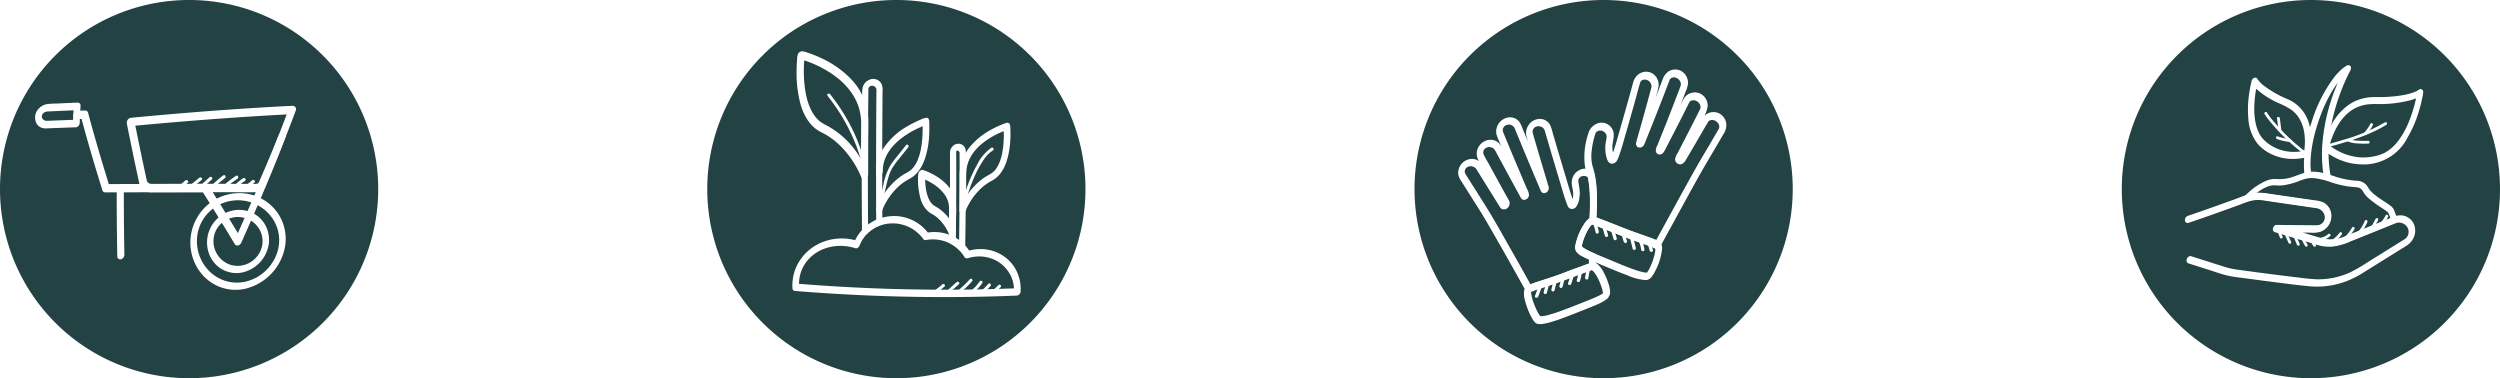
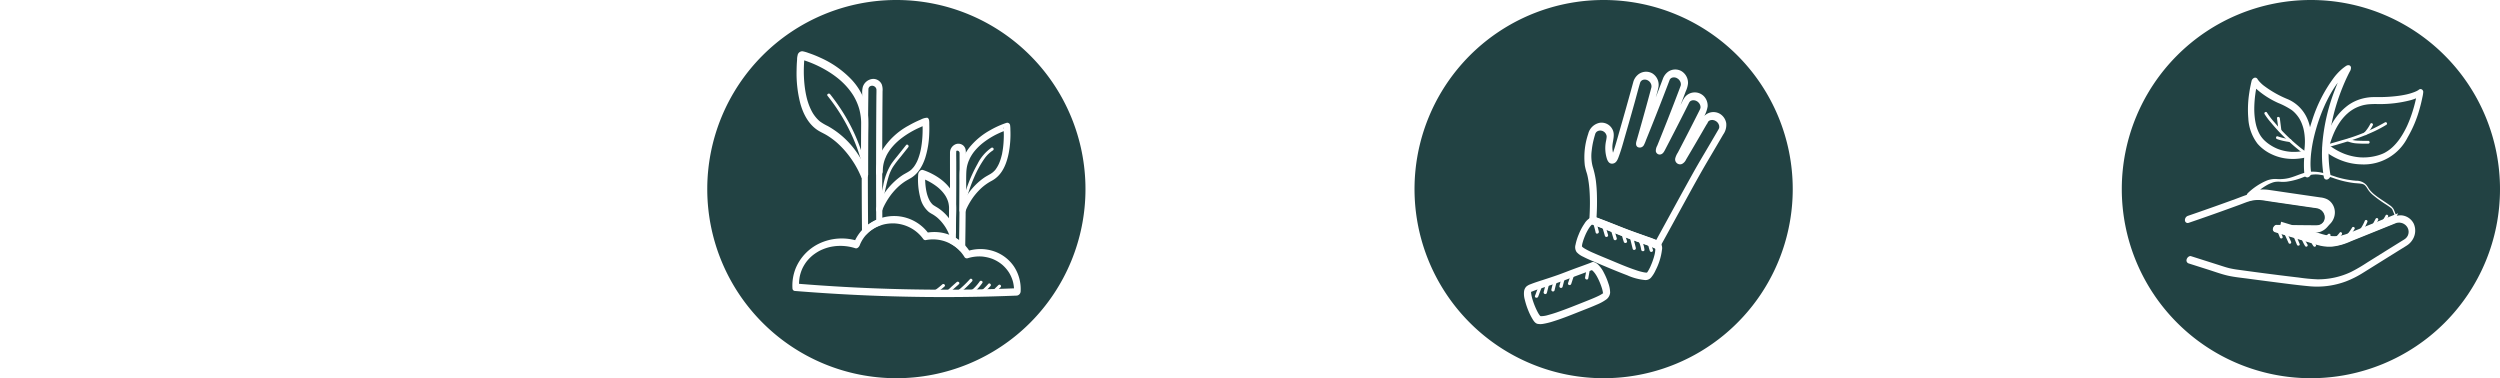
<svg xmlns="http://www.w3.org/2000/svg" id="3f29a9ed-2db0-4bbf-806f-9fd5d6d492f1" data-name="Capa 1" viewBox="0 0 800 121.026">
  <defs>
    <style>.d7f3f0c8-6640-4f85-8e27-36155593b22e{fill:#224243;}.\37 3b381e8-4ae3-49cf-9ae9-cff431d55cc7{fill:#fff;}</style>
  </defs>
  <title>iconos-paisajismo</title>
-   <path class="d7f3f0c8-6640-4f85-8e27-36155593b22e" d="M121.026,60.513A60.513,60.513,0,1,1,60.513,0a60.514,60.514,0,0,1,60.513,60.513" />
  <path class="d7f3f0c8-6640-4f85-8e27-36155593b22e" d="M347.351,60.513A60.513,60.513,0,1,1,286.838,0a60.514,60.514,0,0,1,60.513,60.513" />
  <path class="d7f3f0c8-6640-4f85-8e27-36155593b22e" d="M573.675,60.513A60.513,60.513,0,1,1,513.162,0a60.514,60.514,0,0,1,60.513,60.513" />
  <path class="d7f3f0c8-6640-4f85-8e27-36155593b22e" d="M800,60.513A60.513,60.513,0,1,1,739.487,0,60.514,60.514,0,0,1,800,60.513" />
  <path class="73b381e8-4ae3-49cf-9ae9-cff431d55cc7" d="M739.269,49.031c.577-3.873.564-8.091-1.228-11.665a11.942,11.942,0,0,0-5.884-5.589,33.84,33.84,0,0,1-7.914-4.5c-.082-.067-.343-.295-.126-.103-.095-.084-.194-.168-.289-.255-.156-.143-.307-.288-.457-.438a8.874,8.874,0,0,1-.64-.71c-.118-.15-.223-.307-.335-.463-.093-.133.173.293.053.084-.008-.015-.017-.032-.025-.049a.836.836,0,0,0-1.08-.432,1.447,1.447,0,0,0-.868,1.156c.069-.512.04-.202-.009-.002-.08.339-.156.68-.227,1.021q-.284,1.32-.478,2.654a34.112,34.112,0,0,0-.301,8.156,14.552,14.552,0,0,0,2.98,8.133,13.569,13.569,0,0,0,4.536,3.357,15.305,15.305,0,0,0,5.063,1.392,17.459,17.459,0,0,0,4.088-.084,11.654,11.654,0,0,0,2.194-.478,1.167,1.167,0,0,0,.331-.158,1.385,1.385,0,0,0,.543-1.569.871.871,0,0,0-1.333-.303c.11-.086.366-.152.149-.095-.093.025-.185.057-.28.082-.059.017-.12.032-.179.046l-.101.025c-.21.053.099-.021.074-.017-.192.04-.383.082-.577.118a16.13,16.13,0,0,1-3.473.255c-.08-.002-.16-.006-.242-.008.196.008-.042-.004-.114-.008-.183-.015-.364-.029-.548-.051q-.572-.06-1.135-.164a14.526,14.526,0,0,1-2.439-.674c-.049-.019-.095-.036-.141-.055.021.008.107.044.002,0-.112-.046-.221-.091-.331-.139-.208-.091-.413-.187-.617-.288a13.819,13.819,0,0,1-1.23-.691,12.337,12.337,0,0,1-2.144-1.67,8.987,8.987,0,0,1-1.226-1.525c-.027-.044-.055-.086-.082-.129.004.006.09.156.036.057-.038-.065-.078-.131-.114-.196-.088-.154-.171-.312-.251-.47q-.224-.445-.408-.908c-.126-.312-.238-.628-.341-.948-.051-.162-.097-.324-.145-.489-.055-.192.036.15-.013-.044-.021-.091-.044-.179-.065-.267a18.634,18.634,0,0,1-.375-2.072c-.086-.687-.141-1.375-.168-2.066-.006-.171-.013-.343-.015-.514-.002-.04-.004-.288-.004-.135.002.143,0-.152,0-.213,0-.335.006-.672.017-1.009.04-1.251.149-2.502.312-3.744.126-.948.284-1.893.474-2.83.034-.169.07-.335.103-.501.017-.078-.074.333-.034.158l.025-.112c.013-.061.027-.124.042-.185.036-.16.076-.32.114-.48.027-.116.061-.232.078-.347l-1.95.725a6.957,6.957,0,0,0,1.632,1.975,27.405,27.405,0,0,0,6.863,4.374A23.685,23.685,0,0,1,733.336,35.21c.126.095.251.194.375.295.038.032.181.158.032.025.063.057.126.112.19.168.242.223.476.457.697.701a10.7,10.7,0,0,1,1.103,1.449c.021.034.156.259.029.044.038.065.078.133.116.198.063.112.124.223.183.337.141.267.272.541.392.819a14.118,14.118,0,0,1,.581,1.645c.019.059.061.234-.002-.013.019.072.038.141.055.213.034.141.067.282.099.423.059.278.114.56.158.842.086.524.145,1.053.183,1.584.021.286.036.575.044.861.002.065.002.131.004.196.008.206.002-.248,0-.025,0,.145.002.293,0,.44-.006.505-.027,1.013-.065,1.518-.057.764-.152,1.525-.263,2.283a.874.874,0,0,0,.895,1.034,1.373,1.373,0,0,0,1.127-1.217" />
  <path class="73b381e8-4ae3-49cf-9ae9-cff431d55cc7" d="M745.217,47.272c.227-.792.461-1.579.727-2.359.171-.505.356-1.004.552-1.502q.161-.404.335-.802c.057-.133.116-.265.175-.398.019-.04.133-.291.04-.086-.095.206.046-.097.069-.145a21.556,21.556,0,0,1,1.986-3.37c.048-.067.097-.131.145-.198.091-.126-.158.202-.061.08.021-.027.042-.055.065-.084.107-.139.219-.278.333-.415q.328-.401.686-.781.373-.398.773-.769a3.005,3.005,0,0,0,.383-.341s-.181.15-.084.072l.114-.095c.076-.061.154-.124.23-.185a13.297,13.297,0,0,1,1.828-1.205c.099-.053.251-.126.061-.034.082-.04.162-.082.244-.12.177-.086.356-.169.537-.244.373-.158.75-.299,1.135-.421.185-.059.371-.114.556-.162.095-.027.192-.051.286-.074.04-.011.082-.021.122-.029-.139.032-.059.013.036-.006.415-.084.834-.156,1.255-.206a26.368,26.368,0,0,1,3.024-.095,38.886,38.886,0,0,0,10.677-1.253,14.031,14.031,0,0,0,2.287-.857,6.14,6.14,0,0,0,1.063-.613,1.534,1.534,0,0,0,.567-.743c-.436.299-.87.6-1.306.899v.002c-.141-.086-.284-.173-.427-.257a1.219,1.219,0,0,1-.202-.714.487.487,0,0,0-.009.08c-.013.082-.021.166-.034.248-.044.297-.097.594-.154.889-.04.209-.08.417-.124.623-.023.112-.126.522-.017.084-.032.124-.055.251-.084.375-.129.567-.27,1.129-.419,1.689q-.553,2.053-1.293,4.048-.42,1.125-.908,2.22c-.04.091-.08.179-.12.267-.084.188.03-.065.038-.084-.021.044-.04.091-.061.135-.095.2-.192.4-.289.598-.183.368-.371.733-.569,1.091-.4.735-.832,1.451-1.302,2.144-.112.164-.227.329-.343.491-.057.08-.116.16-.175.24a1.293,1.293,0,0,0-.091.12c.055-.091.147-.192.032-.044-.251.322-.507.638-.775.946-.276.312-.56.615-.857.908-.139.135-.282.27-.425.4-.072.065-.143.131-.217.194a.774.774,0,0,0-.11.095c.114-.179.112-.095.002-.004a12.825,12.825,0,0,1-1.965,1.337c-.097.053-.289.145-.072.04-.086.042-.173.086-.259.129-.198.093-.396.181-.598.261a14.051,14.051,0,0,1-1.43.482,16.876,16.876,0,0,1-3.515.59c-.577.034-1.154.036-1.731.017-.021-.002-.187-.008-.044-.002-.063-.002-.129-.008-.194-.013-.131-.008-.259-.019-.388-.032-.27-.023-.537-.055-.804-.093a17.934,17.934,0,0,1-2.913-.659c-.21-.065-.419-.137-.63-.21-.101-.036-.202-.072-.303-.11-.051-.019-.101-.038-.149-.057-.177-.065.086.036-.023-.008-.386-.156-.769-.32-1.144-.499a19.342,19.342,0,0,1-1.927-1.047c-.461-.286-.912-.59-1.348-.916-.149-.112-.297-.227-.444-.345-.049-.04-.099-.082-.149-.122-.158-.131.229.202.065.055-.027-.025-.059-.051-.086-.078a.96.96,0,0,0-1.411.11c-.337.381-.604,1.139-.181,1.575a10.679,10.679,0,0,0,1.649,1.28,20.608,20.608,0,0,0,4.189,2.165A18.748,18.748,0,0,0,755.576,52.6a15.694,15.694,0,0,0,14.883-8.666,38.175,38.175,0,0,0,3.831-9.171c.337-1.186.625-2.386.87-3.593a11.044,11.044,0,0,0,.268-1.59.938.938,0,0,0-.632-1.047c-.558-.204-1.15.455-1.306.901.107-.179.215-.356.322-.535.16-.204.28-.219.063-.072-.152.101-.312.188-.472.276-.171.095.301-.147.059-.029-.068.032-.137.065-.204.097-.16.076-.322.145-.484.213-.408.166-.826.314-1.247.444-.261.08-.522.156-.788.225-.141.038-.28.074-.421.107-.074.019-.147.036-.221.055.221-.055.032-.008-.072.015-.744.164-1.491.295-2.245.402a47.551,47.551,0,0,1-6.141.436c-1.072.013-2.144-.04-3.212.053a15.29,15.29,0,0,0-2.666.48,13.704,13.704,0,0,0-4.349,2.064,18.51,18.51,0,0,0-5.545,6.623,33.237,33.237,0,0,0-2.386,6.107c-.046.16-.093.32-.137.48a.96.96,0,0,0,.567,1.295,1.236,1.236,0,0,0,1.306-.899" />
  <path class="73b381e8-4ae3-49cf-9ae9-cff431d55cc7" d="M700.385,71.302q6.59-2.246,13.135-4.625,1.652-.597,3.3-1.202c1.074-.394,2.146-.851,3.25-1.154a10.017,10.017,0,0,1,2.967-.316c1.082.046,2.203.28,3.287.438q6.972,1.02,13.948,2.03a11.65,11.65,0,0,1,1.455.24c.095.025.185.055.278.086-.202-.07.086.04.105.048a4.071,4.071,0,0,1,.571.333c.078.053.151.11.225.168-.173-.139.059.059.076.076a4.134,4.134,0,0,1,.371.421c.057.074.11.152.162.23-.025-.036-.088-.166.006.013a4.522,4.522,0,0,1,.272.6c.008.027.095.326.038.097.023.095.042.19.059.284.015.095.027.192.038.289.002.034.013.356.013.101a3.9,3.9,0,0,1-.032.495c-.013.095-.03.192-.049.286.061-.297-.04.103-.059.158-.029.091-.065.177-.099.268-.112.293.139-.227-.023.038a2.672,2.672,0,0,1-.297.474c.232-.242.008-.023-.036.025-.061.07-.124.137-.192.2-.04.04-.278.227-.038.044-.099.076-.196.152-.299.219-.078.051-.158.097-.238.145.234-.141-.105.046-.158.07-.089.036-.175.067-.265.097-.042.015-.415.099-.187.059a8.673,8.673,0,0,1-1.619.065q-1.978-.013-3.951-.034-3.952-.041-7.902-.103c-.569-.008-1.034.628-1.142,1.116a.97.97,0,0,0,.634,1.215q6.182,1.867,12.366,3.721a22.051,22.051,0,0,0,2.976.769,13.534,13.534,0,0,0,3.075.122,20.229,20.229,0,0,0,5.975-1.744q6.008-2.41,12.01-4.84l1.44-.581c.251-.103.499-.211.754-.303.065-.025.133-.048.2-.07.065-.021.133-.042.2-.059q-.155.032.032-.006a4.905,4.905,0,0,1,.609-.065c.068-.002.133-.002.2-.002.305,0-.167-.038.133.011.198.034.392.059.586.112.065.017.126.04.192.057.114.042.124.042.029.004.061.025.122.051.181.078a3.776,3.776,0,0,1,.516.293c.055.036.11.074.162.114.011.008.251.219.105.082a3.739,3.739,0,0,1,.411.444c.044.053.084.107.124.164.038.053.076.11.112.164-.057-.091-.055-.084.004.021a5.378,5.378,0,0,1,.229.514c.021.057.038.116.059.175-.078-.23.011.053.017.088.038.181.053.362.074.543.004.053-.004.213.002-.019-.002.122-.006.242-.017.364-.011.091-.027.181-.036.272-.034.301.076-.236-.008.055-.042.147-.084.295-.137.44a1.94,1.94,0,0,1-.105.257c.168-.295.002-.023-.03.032-.029.055-.061.11-.095.162-.036.059-.282.396-.067.124a4.74,4.74,0,0,1-.348.394c-.057.057-.116.112-.175.166.21-.198-.023.017-.063.049-.404.303-.857.552-1.285.819q-2.742,1.703-5.482,3.41-2.723,1.7-5.448,3.399a51.37,51.37,0,0,1-5.103,2.982,24.542,24.542,0,0,1-10.852,2.371,58.565,58.565,0,0,1-5.954-.571q-3.203-.373-6.404-.775-6.428-.806-12.846-1.7a29.333,29.333,0,0,1-3.02-.539c-1.023-.255-2.024-.596-3.028-.916q-3.029-.96-6.057-1.925-1.535-.486-3.071-.975c-.581-.185-1.226.438-1.375.948a1.016,1.016,0,0,0,.6,1.367l6.4,2.034c2.055.653,4.109,1.417,6.215,1.891,2.123.476,4.322.676,6.476.967q3.279.442,6.562.864c4.33.554,8.67,1.152,13.019,1.556a26.427,26.427,0,0,0,11.68-1.558,31.258,31.258,0,0,0,5.574-2.82q2.777-1.734,5.556-3.466,2.792-1.744,5.589-3.483c.916-.569,1.839-1.125,2.746-1.706a5.896,5.896,0,0,0,1.906-1.969,5.428,5.428,0,0,0,.341-4.97,4.803,4.803,0,0,0-4.252-2.736,6.827,6.827,0,0,0-2.769.68q-1.504.61-3.009,1.217Q759.32,72.033,756.25,73.271q-3.09,1.245-6.183,2.483a11.358,11.358,0,0,1-5.705.754,19.097,19.097,0,0,1-2.961-.724q-1.611-.48-3.218-.965-3.162-.948-6.318-1.902-1.551-.468-3.1-.937-.256,1.166-.51,2.329,3.706.06,7.407.099,1.835.019,3.669.034a9.389,9.389,0,0,0,3.172-.261,5.425,5.425,0,0,0,3.523-4.515,4.954,4.954,0,0,0-2.31-4.76,7.783,7.783,0,0,0-3.016-.798q-1.813-.262-3.624-.526-3.664-.531-7.325-1.066-1.813-.265-3.629-.531a19.995,19.995,0,0,0-3.631-.324c-2.443.093-4.7,1.133-6.962,1.958q-6.849,2.502-13.744,4.882-.85.294-1.7.583a1.448,1.448,0,0,0-.899,1.497.875.875,0,0,0,1.198.72" />
-   <path class="73b381e8-4ae3-49cf-9ae9-cff431d55cc7" d="M719.179,64.458a9.913,9.913,0,0,1,4.374-.567c1.664.173,3.325.476,4.981.718q5.01.733,10.02,1.459,1.235.177,2.468.356a3.484,3.484,0,0,1,1.561.501,3.152,3.152,0,0,1,1.48,2.388,2.568,2.568,0,0,1-.019.619c-.008.063-.019.126-.029.19-.044.297.036-.112-.013.059a4.601,4.601,0,0,1-.147.444c-.021.059-.118.242-.011.036-.029.055-.057.11-.086.164-.059.107-.128.208-.194.312-.149.24.103-.095-.017.027-.042.042-.078.093-.118.139-.051.057-.103.112-.158.166-.034.034-.234.215-.061.07-.093.078-.192.15-.293.219-.051.034-.101.067-.154.099.013-.006-.246.141-.124.076.101-.053-.069.032-.093.042-.069.032-.141.061-.213.088a3.303,3.303,0,0,1-.444.139c.135-.032-.175.023-.228.029a4.287,4.287,0,0,1-.434.025c-.434.004-.87-.006-1.304-.008q-5.721-.044-11.442-.133c-.491-.008-.91.543-.996.971a.846.846,0,0,0,.552,1.059q3.832,1.156,7.664,2.31,1.927.581,3.854,1.158a30.966,30.966,0,0,0,3.675.998,13.656,13.656,0,0,0,7.373-.887q3.699-1.482,7.396-2.972,4.198-1.693,8.396-3.393a1.248,1.248,0,0,0,.722-1.54q-.357-.9-.718-1.796a12.042,12.042,0,0,0-.457-1.12,4.173,4.173,0,0,0-1.329-1.302c-1.394-1.015-2.887-1.887-4.263-2.932-.179-.137-.356-.274-.529-.415-.093-.076-.183-.15-.274-.225.103.086-.11-.099-.149-.135a9.882,9.882,0,0,1-.922-.933c-.116-.135-.225-.272-.331-.415-.057-.078-.11-.16-.162-.24-.023-.034-.088-.147.011.019l-.082-.139a7.273,7.273,0,0,0-.714-1.04,4.36,4.36,0,0,0-3.26-1.314,29.73,29.73,0,0,1-6.198-1.171,44.368,44.368,0,0,0-5.067-1.474,13.994,13.994,0,0,0-3.151-.24,10.99,10.99,0,0,0-2.654.533c-.834.261-1.645.588-2.466.882-.436.156-.874.305-1.316.436-.223.065-.449.129-.674.185-.061.015-.122.029-.185.044.042-.011.143-.029-.044.008-.126.025-.255.053-.383.076a12.797,12.797,0,0,1-3.245.175,7.45,7.45,0,0,0-3.235.512,20.072,20.072,0,0,0-6.021,4.005q-.635.569-1.243,1.167a1.202,1.202,0,0,0-.286,1.247.762.762,0,0,0,.981.394c.141-.053.284-.105.425-.158a1.268,1.268,0,0,0,.783-1.306.762.762,0,0,0-1.044-.628c-.141.053-.284.103-.425.156.232.548.463,1.093.697,1.641a32.091,32.091,0,0,1,2.439-2.175,19.832,19.832,0,0,1,2.879-1.927c.118-.063.055-.029.206-.103.112-.055.225-.107.339-.158q.379-.171.771-.31a5.055,5.055,0,0,1,1.327-.312,8.197,8.197,0,0,1,1.504.021,12.776,12.776,0,0,0,1.727-.032,21.719,21.719,0,0,0,5.572-1.5c.39-.143.781-.282,1.179-.409.181-.057.364-.112.55-.16.105-.029.211-.057.318-.082-.183.044.107-.021.162-.034a8.767,8.767,0,0,1,2.601-.097,23.3,23.3,0,0,1,5.031,1.236,30.289,30.289,0,0,0,6.314,1.472c.684.072,1.375.097,2.058.187a4.218,4.218,0,0,1,.741.156c.04.013.217.082.07.021-.158-.067.055.027.084.042a2.141,2.141,0,0,1,.307.183c.055.038.105.08.158.12-.128-.095-.084-.078,0,.008a4.345,4.345,0,0,1,.31.343c.105.129.202.265.295.404.021.032.149.232.099.154-.055-.088.017.025.023.036.044.078.091.154.137.23a8.116,8.116,0,0,0,1.613,1.864,39.844,39.844,0,0,0,4.463,3.235c.305.204.609.409.908.621.128.093.257.185.381.282.055.04.105.082.16.124.196.154-.095-.095.042.034.082.076.164.152.238.234.029.034.055.07.084.101.116.124-.032-.038-.03-.065a1.497,1.497,0,0,0,.169.411c.101.248.202.499.301.75q.351.872.697,1.744l.72-1.542q-7.316,2.957-14.639,5.901a19.487,19.487,0,0,1-3.435,1.188,11.538,11.538,0,0,1-3.403.179,19.859,19.859,0,0,1-3.629-.861q-1.895-.569-3.787-1.135-4.264-1.283-8.529-2.571-.221,1.014-.444,2.03,5.443.085,10.884.129a15.448,15.448,0,0,0,2.439-.032,5.005,5.005,0,0,0,1.967-.75,5.304,5.304,0,0,0,2.291-3.551,4.895,4.895,0,0,0-.958-3.81,4.563,4.563,0,0,0-1.443-1.209,6.426,6.426,0,0,0-2.163-.59q-5.32-.768-10.635-1.546c-1.992-.291-3.982-.592-5.975-.872a11.936,11.936,0,0,0-5.76.594,1.268,1.268,0,0,0-.783,1.306.762.762,0,0,0,1.045.627" />
+   <path class="73b381e8-4ae3-49cf-9ae9-cff431d55cc7" d="M719.179,64.458a9.913,9.913,0,0,1,4.374-.567c1.664.173,3.325.476,4.981.718q5.01.733,10.02,1.459,1.235.177,2.468.356a3.484,3.484,0,0,1,1.561.501,3.152,3.152,0,0,1,1.48,2.388,2.568,2.568,0,0,1-.019.619c-.008.063-.019.126-.029.19-.044.297.036-.112-.013.059a4.601,4.601,0,0,1-.147.444c-.021.059-.118.242-.011.036-.029.055-.057.11-.086.164-.059.107-.128.208-.194.312-.149.24.103-.095-.017.027-.042.042-.078.093-.118.139-.051.057-.103.112-.158.166-.034.034-.234.215-.061.07-.093.078-.192.15-.293.219-.051.034-.101.067-.154.099.013-.006-.246.141-.124.076.101-.053-.069.032-.093.042-.069.032-.141.061-.213.088a3.303,3.303,0,0,1-.444.139c.135-.032-.175.023-.228.029a4.287,4.287,0,0,1-.434.025c-.434.004-.87-.006-1.304-.008q-5.721-.044-11.442-.133c-.491-.008-.91.543-.996.971a.846.846,0,0,0,.552,1.059q3.832,1.156,7.664,2.31,1.927.581,3.854,1.158a30.966,30.966,0,0,0,3.675.998,13.656,13.656,0,0,0,7.373-.887q3.699-1.482,7.396-2.972,4.198-1.693,8.396-3.393a1.248,1.248,0,0,0,.722-1.54q-.357-.9-.718-1.796a12.042,12.042,0,0,0-.457-1.12,4.173,4.173,0,0,0-1.329-1.302c-1.394-1.015-2.887-1.887-4.263-2.932-.179-.137-.356-.274-.529-.415-.093-.076-.183-.15-.274-.225.103.086-.11-.099-.149-.135a9.882,9.882,0,0,1-.922-.933c-.116-.135-.225-.272-.331-.415-.057-.078-.11-.16-.162-.24-.023-.034-.088-.147.011.019l-.082-.139a7.273,7.273,0,0,0-.714-1.04,4.36,4.36,0,0,0-3.26-1.314,29.73,29.73,0,0,1-6.198-1.171,44.368,44.368,0,0,0-5.067-1.474,13.994,13.994,0,0,0-3.151-.24,10.99,10.99,0,0,0-2.654.533c-.834.261-1.645.588-2.466.882-.436.156-.874.305-1.316.436-.223.065-.449.129-.674.185-.061.015-.122.029-.185.044.042-.011.143-.029-.044.008-.126.025-.255.053-.383.076a12.797,12.797,0,0,1-3.245.175,7.45,7.45,0,0,0-3.235.512,20.072,20.072,0,0,0-6.021,4.005a1.202,1.202,0,0,0-.286,1.247.762.762,0,0,0,.981.394c.141-.053.284-.105.425-.158a1.268,1.268,0,0,0,.783-1.306.762.762,0,0,0-1.044-.628c-.141.053-.284.103-.425.156.232.548.463,1.093.697,1.641a32.091,32.091,0,0,1,2.439-2.175,19.832,19.832,0,0,1,2.879-1.927c.118-.063.055-.029.206-.103.112-.055.225-.107.339-.158q.379-.171.771-.31a5.055,5.055,0,0,1,1.327-.312,8.197,8.197,0,0,1,1.504.021,12.776,12.776,0,0,0,1.727-.032,21.719,21.719,0,0,0,5.572-1.5c.39-.143.781-.282,1.179-.409.181-.057.364-.112.55-.16.105-.029.211-.057.318-.082-.183.044.107-.021.162-.034a8.767,8.767,0,0,1,2.601-.097,23.3,23.3,0,0,1,5.031,1.236,30.289,30.289,0,0,0,6.314,1.472c.684.072,1.375.097,2.058.187a4.218,4.218,0,0,1,.741.156c.04.013.217.082.07.021-.158-.067.055.027.084.042a2.141,2.141,0,0,1,.307.183c.055.038.105.08.158.12-.128-.095-.084-.078,0,.008a4.345,4.345,0,0,1,.31.343c.105.129.202.265.295.404.021.032.149.232.099.154-.055-.088.017.025.023.036.044.078.091.154.137.23a8.116,8.116,0,0,0,1.613,1.864,39.844,39.844,0,0,0,4.463,3.235c.305.204.609.409.908.621.128.093.257.185.381.282.055.04.105.082.16.124.196.154-.095-.095.042.034.082.076.164.152.238.234.029.034.055.07.084.101.116.124-.032-.038-.03-.065a1.497,1.497,0,0,0,.169.411c.101.248.202.499.301.75q.351.872.697,1.744l.72-1.542q-7.316,2.957-14.639,5.901a19.487,19.487,0,0,1-3.435,1.188,11.538,11.538,0,0,1-3.403.179,19.859,19.859,0,0,1-3.629-.861q-1.895-.569-3.787-1.135-4.264-1.283-8.529-2.571-.221,1.014-.444,2.03,5.443.085,10.884.129a15.448,15.448,0,0,0,2.439-.032,5.005,5.005,0,0,0,1.967-.75,5.304,5.304,0,0,0,2.291-3.551,4.895,4.895,0,0,0-.958-3.81,4.563,4.563,0,0,0-1.443-1.209,6.426,6.426,0,0,0-2.163-.59q-5.32-.768-10.635-1.546c-1.992-.291-3.982-.592-5.975-.872a11.936,11.936,0,0,0-5.76.594,1.268,1.268,0,0,0-.783,1.306.762.762,0,0,0,1.045.627" />
  <path class="73b381e8-4ae3-49cf-9ae9-cff431d55cc7" d="M745.731,55.905a40.683,40.683,0,0,1-.453-10.111q.174-2.379.569-4.73.196-1.185.442-2.359l.044-.208c.006-.029.082-.377.023-.112.038-.173.078-.345.116-.516.086-.373.177-.746.267-1.116a66.696,66.696,0,0,1,2.394-7.582q.559-1.462,1.184-2.896.262-.603.537-1.2c.04-.088.118-.246-.057.122.023-.048.046-.099.07-.147.036-.08.074-.16.112-.24.076-.162.154-.324.232-.484q.329-.682.676-1.356a2.332,2.332,0,0,0,.432-1.354c-.12-.84-.92-.916-1.538-.541-.185.114-.364.24-.539.366a14.562,14.562,0,0,0-1.243,1.026,18.428,18.428,0,0,0-2.051,2.237,46.004,46.004,0,0,0-7.154,14.129,55.531,55.531,0,0,0-2.032,8.184,33.085,33.085,0,0,0-.463,7.409q.047.78.158,1.554a.878.878,0,0,0,1.2.72,1.473,1.473,0,0,0,.899-1.5c-.074-.516-.126-1.036-.158-1.556-.015-.259-.027-.518-.034-.777-.002-.08-.002-.16-.004-.238.006.27,0,.114,0,.055,0-.162,0-.324.002-.486a32.326,32.326,0,0,1,.249-3.58c.156-1.276.373-2.548.638-3.808.015-.061.027-.122.04-.185.068-.314-.057.248.015-.065.036-.154.07-.31.105-.463q.12-.515.248-1.024c.167-.657.345-1.312.535-1.961a57.31,57.31,0,0,1,2.776-7.531c.034-.076.238-.531.097-.215.063-.143.131-.284.198-.425q.221-.461.449-.916.426-.853.889-1.685c.579-1.045,1.202-2.068,1.883-3.049q.265-.379.537-.748c.053-.072.185-.219-.034.044.049-.059.095-.124.141-.185q.142-.18.284-.36c.366-.455.75-.895,1.154-1.316.175-.181.352-.358.535-.531.097-.091.194-.181.293-.27.049-.042.099-.084.147-.129.162-.145-.223.179-.042.036a12.321,12.321,0,0,1,1.179-.853c-.35.029-.699.059-1.047.086h0c-.139-.223-.276-.447-.413-.67a1.285,1.285,0,0,1,.179-.847c-.021.038-.04.076-.059.114q-.101.196-.202.392c-.242.472-.476.946-.706,1.424q-1.232,2.575-2.256,5.238a61.627,61.627,0,0,0-3.951,16.578,44.555,44.555,0,0,0,.406,11.391.88.88,0,0,0,1.2.72,1.466,1.466,0,0,0,.899-1.5" />
  <path class="73b381e8-4ae3-49cf-9ae9-cff431d55cc7" d="M724.665,36.502a21.8,21.8,0,0,0,2.083,2.772q1.087,1.314,2.249,2.569a61.061,61.061,0,0,0,4.915,4.738q1.459,1.257,2.995,2.42c.461.347,1.087-.305.623-.655a61.063,61.063,0,0,1-9.723-9.205,23.111,23.111,0,0,1-2.373-3.115c-.297-.501-1.063-.025-.769.476" />
  <path class="73b381e8-4ae3-49cf-9ae9-cff431d55cc7" d="M730.034,41.662l-.489-3.837c-.072-.573-.975-.556-.901.021q.243,1.921.489,3.837c.072.573.975.556.901-.021" />
  <path class="73b381e8-4ae3-49cf-9ae9-cff431d55cc7" d="M728.648,44.511a18.389,18.389,0,0,0,4.058.918.469.469,0,0,0,.548-.329.456.456,0,0,0-.329-.55,18.337,18.337,0,0,1-4.058-.918c-.55-.192-.762.689-.219.878" />
  <path class="73b381e8-4ae3-49cf-9ae9-cff431d55cc7" d="M744.994,46.64c.465.423,1.085.143,1.609-.004.627-.179,1.253-.358,1.879-.541,1.272-.371,2.542-.754,3.801-1.165a63.292,63.292,0,0,0,7.377-2.86,41.519,41.519,0,0,0,3.98-2.133.453.453,0,0,0-.476-.771A57.821,57.821,0,0,1,749.431,44.871q-.998.3-1.999.586c-.324.093-.646.185-.971.278-.181.051-.362.103-.543.154-.07.021-.326.076-.303.097-.43-.392-1.051.263-.621.655" />
  <path class="73b381e8-4ae3-49cf-9ae9-cff431d55cc7" d="M758.507,39.642a12.226,12.226,0,0,1-1.967,2.837c-.394.425.257,1.053.655.623a13.101,13.101,0,0,0,2.102-3.022c.261-.52-.529-.958-.79-.438" />
  <path class="73b381e8-4ae3-49cf-9ae9-cff431d55cc7" d="M751.316,45.269a9.329,9.329,0,0,0,3.051.634c1.165.078,2.331.097,3.498.072a.452.452,0,0,0-.023-.903c-1.085.023-2.167.006-3.25-.057a8.529,8.529,0,0,1-2.841-.537c-.531-.225-.971.567-.436.792" />
  <path class="73b381e8-4ae3-49cf-9ae9-cff431d55cc7" d="M741.503,77.008a5.47,5.47,0,0,0,4.147-1.464c.425-.396-.23-1.019-.655-.625a4.591,4.591,0,0,1-3.515,1.186c-.577-.049-.552.857.023.903" />
  <path class="73b381e8-4ae3-49cf-9ae9-cff431d55cc7" d="M746.371,77.777a10.6,10.6,0,0,0,2.99-2.712c.345-.461-.305-1.091-.653-.623a9.964,9.964,0,0,1-2.812,2.565.453.453,0,0,0,.474.771" />
  <path class="73b381e8-4ae3-49cf-9ae9-cff431d55cc7" d="M750.104,76.969c.807-.124,1.384-.979,1.872-1.573a16.537,16.537,0,0,0,1.476-2.123c.297-.501-.495-.937-.79-.436a15.008,15.008,0,0,1-1.186,1.742c-.204.259-.417.51-.638.756q-.186.205-.379.404c-.09.093-.242.305-.379.326a.464.464,0,0,0-.438.463.451.451,0,0,0,.461.44" />
  <path class="73b381e8-4ae3-49cf-9ae9-cff431d55cc7" d="M755.078,75.047a14.175,14.175,0,0,0,2.466-3.989.467.467,0,0,0-.177-.615.454.454,0,0,0-.613.177,13.501,13.501,0,0,1-2.329,3.803c-.381.436.27,1.063.653.623" />
  <path class="73b381e8-4ae3-49cf-9ae9-cff431d55cc7" d="M759.15,73.162a2.239,2.239,0,0,0,.937-1.044c.305-.556.607-1.116.908-1.674a.451.451,0,0,0-.79-.436l-.777,1.434a1.909,1.909,0,0,1-.752.95c-.524.246-.049,1.015.474.771" />
  <path class="73b381e8-4ae3-49cf-9ae9-cff431d55cc7" d="M762.255,72.08a11.397,11.397,0,0,0,1.929-2.704c.265-.516-.524-.956-.79-.436a10.689,10.689,0,0,1-1.792,2.517.452.452,0,0,0,.653.623" />
  <path class="73b381e8-4ae3-49cf-9ae9-cff431d55cc7" d="M728.878,74.264q.347.875.693,1.75c.213.537,1.08.282.866-.261q-.348-.875-.695-1.75c-.213-.537-1.078-.282-.863.261" />
  <path class="73b381e8-4ae3-49cf-9ae9-cff431d55cc7" d="M731.64,75.279a.452.452,0,0,0-.021-.903.452.452,0,0,0,.021.903" />
  <path class="73b381e8-4ae3-49cf-9ae9-cff431d55cc7" d="M731.096,74.999q.632,1.396,1.266,2.795a.455.455,0,0,0,.621.147.465.465,0,0,0,.145-.623q-.632-1.396-1.264-2.795a.456.456,0,0,0-.621-.147.465.465,0,0,0-.147.623" />
  <path class="73b381e8-4ae3-49cf-9ae9-cff431d55cc7" d="M733.841,75.454l1.183,2.868c.221.533,1.087.278.864-.261q-.591-1.434-1.184-2.868c-.219-.533-1.087-.278-.863.261" />
  <path class="73b381e8-4ae3-49cf-9ae9-cff431d55cc7" d="M736.547,76.553a12.957,12.957,0,0,0,1.087,2.178.451.451,0,0,0,.766-.476,11.821,11.821,0,0,1-.99-1.963c-.208-.539-1.076-.282-.863.261" />
  <path class="73b381e8-4ae3-49cf-9ae9-cff431d55cc7" d="M739.487,77.206a5.143,5.143,0,0,0,.809,1.542.463.463,0,0,0,.621.147.457.457,0,0,0,.147-.623,4.398,4.398,0,0,1-.714-1.327.451.451,0,0,0-.863.261" />
  <path class="73b381e8-4ae3-49cf-9ae9-cff431d55cc7" d="M276.524,57.245a1.561,1.561,0,0,0,1.289-1.695c-.002-.672-.002-1.341-.002-2.013q0-2.669.015-5.339.009-2.211.021-4.423c.011-1.881.076-3.77.013-5.648a19.779,19.779,0,0,0-5.495-12.794,31.358,31.358,0,0,0-9.721-6.809,38.374,38.374,0,0,0-4.018-1.603,10.482,10.482,0,0,0-1.798-.51,1.531,1.531,0,0,0-1.609,1.7q.107-.493.219-.986a4.879,4.879,0,0,0-.371,1.986c-.097,1.146-.147,2.298-.158,3.447a38.452,38.452,0,0,0,1.165,10.437c.918,3.399,2.637,6.79,5.688,8.736.922.588,1.94,1.009,2.875,1.582a24.291,24.291,0,0,1,2.927,2.119c.137.116-.122-.105.013.011.065.057.128.114.194.168.101.091.202.181.303.274.223.202.444.411.661.621q.597.581,1.158,1.198a30.664,30.664,0,0,1,1.984,2.416q.821,1.112,1.55,2.293c.032.053.063.105.097.158.08.129-.114-.192-.038-.061.049.082.099.164.147.246.105.179.208.358.31.539q.262.464.512.939c.398.762.752,1.544,1.089,2.336.015.036.025.078.042.112a1.008,1.008,0,0,0,1.523.345,1.552,1.552,0,0,0,.621-1.79c-.278-.503-.459-1.087-.71-1.607a34.988,34.988,0,0,0-2.365-4.115A27.638,27.638,0,0,0,264.88,40.332a16.826,16.826,0,0,1-2.413-1.407c-.086-.067-.168-.139-.255-.204-.053-.04-.156-.143.055.049l-.107-.095c-.154-.139-.303-.28-.449-.425a10.946,10.946,0,0,1-.84-.954q-.385-.493-.72-1.021c-.044-.07-.196-.345-.042-.065-.049-.088-.101-.173-.149-.259-.11-.196-.217-.394-.318-.594a18.25,18.25,0,0,1-.998-2.39c-.141-.417-.268-.838-.385-1.262-.017-.063-.055-.217.019.07-.015-.051-.027-.101-.04-.152-.025-.101-.053-.2-.076-.301-.057-.227-.11-.457-.158-.684-.187-.859-.335-1.727-.451-2.599-.11-.842-.192-1.691-.246-2.54-.025-.404-.046-.809-.061-1.215-.009-.185-.013-.369-.019-.554l-.006-.272c0-.044,0-.091-.002-.135-.004-.253.002.307.002.055a48.574,48.574,0,0,1,.289-5.722c.002-.019.009-.038.011-.057a1.089,1.089,0,0,1-.145.48c-.213.461.084-.2.114-.333a1.107,1.107,0,0,0,.032-.489c-.074.329-.147.657-.221.983-.158.171-.318.341-.478.51a1.133,1.133,0,0,1-.83.202c.027.008.061.008.088.017.101.023.202.044.303.07.343.088.684.192,1.023.299.522.166,1.038.347,1.552.541.133.051.263.101.396.152.188.072-.278-.112-.09-.036.032.013.063.025.093.038.095.038.19.076.282.114.331.135.661.274.988.419a36.428,36.428,0,0,1,4.513,2.378q1.204.749,2.338,1.603c.409.31.807.634,1.203.962.049.04.158.141-.053-.046.046.04.093.08.139.122l.253.221c.204.183.406.371.604.56a22.561,22.561,0,0,1,2.06,2.243c.331.413.646.84.946,1.278.139.204.274.413.406.623.042.065.082.133.124.2-.017-.025-.13-.221-.029-.049.078.137.158.274.236.413a17.924,17.924,0,0,1,1.318,2.946c.09.263.175.529.253.794.015.055.029.107.044.162.082.278-.061-.253.011.032.034.137.069.274.101.411q.202.869.32,1.754c.08.615.131,1.234.15,1.853.002.063.002.124.004.187.011.32.004-.268.002.053-.004.206-.002.413-.004.617-.002.501-.006,1.002-.009,1.504q-.016,2.461-.027,4.924-.016,3.134-.023,6.267c-.002.927-.004,1.853,0,2.78a4.442,4.442,0,0,0,.002.691c0,.002-.002.006,0,.011v.002c-.021.114.004.002.072-.333a1.513,1.513,0,0,1,1.213-1.053,1.546,1.546,0,0,0-1.287,1.39c-.038.615.327,1.247,1.022,1.179" />
  <path class="73b381e8-4ae3-49cf-9ae9-cff431d55cc7" d="M305.166,73.083h0c.16.097.32.192.482.289a1.108,1.108,0,0,1,.228.834v-.034c.002-.059.002-.12.002-.181.006-.373.009-.748.013-1.12q.016-1.393.025-2.786c.013-1.59.122-3.212,0-4.795-.337-4.38-3.782-7.628-7.464-9.563a19.593,19.593,0,0,0-3.081-1.325c-.752-.242-1.491.693-1.54,1.337a22.556,22.556,0,0,0,.678,7.586,8.478,8.478,0,0,0,2.738,4.53,10.476,10.476,0,0,0,1.194.731,12.043,12.043,0,0,1,1.468,1.034c.139.114-.112-.097.023.021.04.034.078.067.118.103q.155.136.303.278.326.313.632.644.505.556.954,1.16c.154.206.303.419.447.634.074.114.147.225.219.341.027.044.055.088.084.133-.065-.101-.086-.145-.011-.017.204.35.398.703.577,1.066.118.24.23.482.331.729.061.147.202.613.044.023a1.042,1.042,0,0,0,.442.716.991.991,0,0,0,.838.053,1.549,1.549,0,0,0,.96-1.601,11.267,11.267,0,0,0-1.518-3.062,13.824,13.824,0,0,0-4.7-4.604c-.383-.219-.739-.447-1.103-.691-.12-.082.149.149.051.042-.032-.034-.072-.063-.105-.097-.072-.067-.139-.135-.206-.206a5.763,5.763,0,0,1-.4-.474c-.12-.16-.227-.324-.337-.491.12.183.032.051-.025-.049-.055-.099-.11-.2-.16-.303a9.668,9.668,0,0,1-.499-1.179c-.065-.188-.126-.375-.183-.564-.03-.103-.057-.204-.086-.305.088.312-.021-.095-.04-.177-.097-.409-.177-.823-.244-1.238a22.564,22.564,0,0,1-.246-2.38c-.011-.206-.021-.411-.025-.617l-.006-.244c-.008-.312,0,.27,0-.034-.002-.295,0-.588.009-.88.006-.272.017-.543.038-.815q-.768.67-1.537,1.337c.223.074.442.158.661.24.183.067-.295-.12-.082-.032.061.023.122.049.183.074.137.055.274.114.408.173.322.141.64.289.956.447a20.2,20.2,0,0,1,2.201,1.268c.404.272.8.56,1.181.866.088.07.173.145.263.215.129.101-.204-.181-.015-.013l.114.101c.202.179.398.364.59.554a12.031,12.031,0,0,1,1.007,1.141c.152.2.299.402.436.613.053.078.221.352.086.126.082.137.162.276.236.417a8.708,8.708,0,0,1,.604,1.421c.023.074.133.497.063.194.032.137.065.274.095.413.057.282.099.569.128.855.015.147.025.297.032.444.002.061.002.12.006.181-.015-.27,0-.101-.002-.04-.013.493-.006.986-.01,1.476-.006.746-.013,1.489-.017,2.235q-.013,1.406-.025,2.812c-.004.4-.009.8-.015,1.202-.006.585.053,1.042.71,1.299a1.122,1.122,0,0,0,.853-.194,1.639,1.639,0,0,0,.615-.817,1.093,1.093,0,0,0-.64-1.46" />
  <path class="73b381e8-4ae3-49cf-9ae9-cff431d55cc7" d="M308.488,65.877a1.07,1.07,0,0,1,.524.388.724.724,0,0,1,.141.385v-.01c-.004-.034-.002.413.004.255.002-.076.002-.154.002-.23.006-.482.011-.967.013-1.449q.013-1.81.019-3.622c.008-2.14-.059-4.292.027-6.43.017-.404.053-.804.107-1.205.025-.185.057-.373.091-.558.019-.099.04-.198.059-.295-.053.27.004-.002.029-.11.093-.366.2-.729.326-1.085.059-.169.122-.335.19-.501a2.206,2.206,0,0,0,.225-.526c-.006.152-.101.211-.036.08.017-.036.034-.072.053-.11q.063-.126.126-.253c.086-.166.177-.333.272-.495.177-.312.368-.617.571-.916.097-.141.196-.282.299-.421a1.086,1.086,0,0,0,.093-.126c.004-.006-.168.219-.08.107.065-.082.128-.166.194-.248.221-.274.451-.543.689-.804a18.653,18.653,0,0,1,1.518-1.48c.076-.065.295-.19.019-.019a1.655,1.655,0,0,0,.175-.145c.135-.112.272-.221.408-.329q.408-.319.828-.619a26.427,26.427,0,0,1,3.144-1.929c.221-.116.021-.067-.021.011.017-.032.128-.065.16-.082.128-.065.259-.129.39-.194.219-.105.442-.21.665-.312q.581-.265,1.175-.505c.449-.181.906-.333,1.361-.495.185-.067-.16.04-.198.042l-.518-.114c-.75-.369-.419-.948-.406-.592.004.067.015.137.019.206.019.234.034.468.044.703.017.358.015.718.034,1.078-.013-.259-.002-.152,0,.027v.343c-.002.244-.004.491-.011.735-.027,1.087-.101,2.173-.236,3.252-.074.592-.167,1.181-.282,1.767-.013.061-.027.343-.08.388.013-.051.023-.101.034-.154-.011.053-.023.103-.034.156-.019.076-.038.154-.055.232-.076.307-.156.613-.246.918a15.67,15.67,0,0,1-.605,1.7c-.029.07-.063.141-.092.213-.086.198.032-.074.044-.093-.078.129-.135.278-.204.413q-.208.404-.449.79c-.074.116-.15.23-.228.343l-.107.152c-.072.103-.11.265.023-.027a2.984,2.984,0,0,1-.577.665c-.093.097-.188.19-.286.28-.044.042-.09.082-.135.122-.194.179.23-.169.017-.015-.24.171-.468.35-.718.503-.674.409-1.375.754-2.028,1.198a19.866,19.866,0,0,0-2.093,1.662,22.035,22.035,0,0,0-3.089,3.504,24.432,24.432,0,0,0-2.683,4.835,1.011,1.011,0,0,0,.604,1.377c.653.143,1.158-.421,1.386-.956.053-.124.099-.248.151-.373.03-.065.059-.133.088-.198.015-.036.032-.07.046-.105.086-.194-.025.059-.061.133.097-.192.185-.388.282-.581a23.696,23.696,0,0,1,2.026-3.285.932.932,0,0,1,.08-.107c-.002.002-.156.202-.065.086.055-.072.11-.143.167-.215.135-.173.272-.341.411-.51.27-.322.547-.638.838-.944.301-.32.613-.632.935-.931.166-.154.337-.303.507-.451-.158.137.023-.019.084-.07.097-.078.194-.158.293-.234a16.401,16.401,0,0,1,2.409-1.575,8.768,8.768,0,0,0,1.803-1.266c2.18-1.973,3.18-4.97,3.732-7.773a32.586,32.586,0,0,0,.507-7.24,11.614,11.614,0,0,0-.088-1.508.909.909,0,0,0-1.251-.758c-.131.036-.261.082-.39.126a28.756,28.756,0,0,0-4.659,2.142,22.855,22.855,0,0,0-6.158,4.905,14.682,14.682,0,0,0-3.664,8.426c-.076,1.047-.036,2.104-.038,3.151q-.003,1.488-.009,2.972-.006,1.921-.019,3.843c-.004.737-.017,1.472-.019,2.209,0,.459.116.992.674,1.087a1.318,1.318,0,0,0,1.386-.956c.149-.512.038-1.268-.604-1.377" />
  <path class="73b381e8-4ae3-49cf-9ae9-cff431d55cc7" d="M313.5,79.698a14.334,14.334,0,0,0-4.083.689q.569.224,1.135.453a13.446,13.446,0,0,0-9.957-6.499,14.07,14.07,0,0,0-4.14.139c.242.095.482.192.722.286a13.721,13.721,0,0,0-9.885-5.589,14.06,14.06,0,0,0-10.652,3.647,13.715,13.715,0,0,0-3.515,5.244l1.384-.954a16.857,16.857,0,0,0-12.389.83,15.313,15.313,0,0,0-7.539,8.003,14.884,14.884,0,0,0-.99,6.379.85.85,0,0,0,.666.773q13.937,1.131,27.917,1.62,13.808.477,27.626.293,7.815-.104,15.622-.423a1.421,1.421,0,0,0,1.181-1.276,13.152,13.152,0,0,0-2.175-8.098,12.667,12.667,0,0,0-6.234-4.762,13.52,13.52,0,0,0-4.692-.754,1.413,1.413,0,0,0-1.181,1.276.918.918,0,0,0,.937,1.085,9.923,9.923,0,0,1,1.815.131,12.548,12.548,0,0,1,1.822.419c.141.044.284.093.423.141.063.023.124.046.187.067.297.105-.103-.042.072.027.288.116.573.244.851.383a11.636,11.636,0,0,1,1.579.944c.236.166.463.345.689.526.158.126.049.04.015.011.061.053.12.107.179.16.13.118.259.238.383.362a11.62,11.62,0,0,1,1.131,1.299c.173.232.337.468.493.712-.009-.013.156.255.082.131-.076-.126.082.147.076.135.08.139.156.28.23.423a11.733,11.733,0,0,1,.712,1.708c.053.158.099.316.143.474-.051-.183-.004-.017.004.017.023.097.049.194.07.291.078.345.139.693.187,1.042q.069.534.095,1.074l.006.206c.011.268.006-.12.002.124-.006.213-.011.423-.021.636q.591-.638,1.183-1.276-13.808.566-27.633.459-13.764-.101-27.512-.859Q262.77,91.4,255.036,90.769c.221.257.444.514.666.773-.006-.105-.011-.208-.015-.312-.002-.067-.004-.31-.004-.118-.002-.238.002-.476.015-.714q.028-.625.114-1.249c.029-.211.063-.421.103-.632.019-.097.038-.194.059-.288-.049.236.009-.034.03-.122.101-.406.221-.809.36-1.202.063-.181.131-.36.202-.539.036-.088.074-.177.11-.263.046-.107.147-.326.036-.091.177-.371.366-.737.575-1.091.2-.339.417-.67.646-.99.074-.103.211-.276.053-.078.057-.074.116-.15.175-.223.128-.16.259-.316.396-.47.27-.31.556-.604.855-.889.137-.131.284-.253.421-.383.101-.095-.049.04-.057.049.036-.032.072-.063.11-.093.086-.07.173-.141.261-.211a15.498,15.498,0,0,1,2.102-1.369c.194-.105-.114.053.084-.042.089-.044.177-.088.265-.131.194-.091.388-.179.586-.261.398-.169.802-.318,1.213-.453.192-.061.385-.12.579-.175.099-.027.196-.055.295-.08.049-.013.097-.025.147-.038.023-.006.282-.065.16-.04-.074.019.167-.034.215-.044.101-.021.202-.04.303-.059.221-.04.442-.076.665-.107a15.633,15.633,0,0,1,6.969.609c.611.196,1.196-.465,1.384-.954.074-.196.156-.388.236-.581.133-.322-.12.236.034-.078.046-.093.091-.185.139-.278a11.939,11.939,0,0,1,.621-1.078c.114-.173.234-.341.352-.512.139-.196.013-.019-.015.017.063-.082.126-.162.192-.244a11.993,11.993,0,0,1,.864-.96c.133-.135.27-.268.411-.396.076-.07.154-.137.232-.206-.211.185.051-.04.078-.063a12.366,12.366,0,0,1,1.009-.739q.48-.316.99-.59c.303-.164-.202.091.112-.055.095-.046.19-.093.286-.137.223-.103.453-.2.682-.291q.55-.215,1.114-.377c.105-.032.208-.059.314-.086.002,0,.345-.084.147-.038.213-.051.427-.091.642-.129a12.975,12.975,0,0,1,2.693-.177,12.268,12.268,0,0,1,4.911,1.316,11.918,11.918,0,0,1,4.332,3.744.839.839,0,0,0,.724.288,11.972,11.972,0,0,1,6.027.345,12.196,12.196,0,0,1,4.473,2.67,12.529,12.529,0,0,1,1.021,1.118c.169.211.333.427.489.649.072.103.143.208.213.314.029.044.059.091.088.137.013.019.133.211.061.093a.897.897,0,0,0,1.135.453,12.349,12.349,0,0,1,3.536-.56c1.259-.023,1.729-2.388.244-2.361" />
  <path class="73b381e8-4ae3-49cf-9ae9-cff431d55cc7" d="M308.868,79.187q.218-13.293.2-26.59-.003-1.652-.011-3.306a6.416,6.416,0,0,0-.063-1.436,2.448,2.448,0,0,0-.859-1.381,2.401,2.401,0,0,0-2.689-.141,2.922,2.922,0,0,0-1.447,2.538c-.013,4.425.015,8.847-.002,13.272q-.032,7.465-.124,14.931a.948.948,0,0,0,.396.914,11.997,11.997,0,0,1,2.805,2.131.96.96,0,0,0,1.411-.107c.337-.383.602-1.137.179-1.573a13.756,13.756,0,0,0-3.188-2.46c.133.303.263.609.396.914q.155-12.595.133-25.188c-.002-1.053-.044-2.114-.008-3.167,0,.011.032-.324.002-.164-.027.154.053-.143.053-.145-.135.318.101-.088-.027.072-.131.164.198-.156-.046.038-.004.002.257-.154.126-.091-.133.065.16-.046.152-.046-.162.036.059.008.099.008.067-.002.07-.004.006-.002a1.583,1.583,0,0,1,.198.04c.206.051.08.034.044.017a1.286,1.286,0,0,1,.251.158c-.124-.105.185.291.112.147-.008-.017.107.276.072.154s.023.192.021.173c.013.152.004.503.004.729q.006,1.576.009,3.155.009,6.236-.034,12.47-.047,7.06-.164,14.121c-.01.533.272,1.072.882,1.021a1.336,1.336,0,0,0,1.114-1.202" />
  <path class="73b381e8-4ae3-49cf-9ae9-cff431d55cc7" d="M282.353,71.019q-.051-9.805-.04-19.613.009-9.843.086-19.687l.019-2.489a5.355,5.355,0,0,0-.234-2.163,2.974,2.974,0,0,0-3.024-1.805,3.704,3.704,0,0,0-3.054,2.527,7.167,7.167,0,0,0-.198,2.192q-.016,1.245-.029,2.487-.11,9.834-.126,19.668-.016,9.799.067,19.594.009,1.204.021,2.411a.891.891,0,0,0,.505.944,1.027,1.027,0,0,0,1.083-.314,11.493,11.493,0,0,1,4.081-2.628,1.36,1.36,0,0,0,.838-1.398.816.816,0,0,0-1.118-.672,14.127,14.127,0,0,0-5.012,3.258q.796.316,1.588.632-.088-9.458-.09-18.914,0-9.458.09-18.914.022-2.376.051-4.749c.008-.779.019-1.556.027-2.336.004-.185,0-.373.011-.556.004-.07.013-.137.021-.206.002-.015.04-.173.011-.057-.038.141.156-.345.072-.19-.074.135.284-.339.068-.114.038-.04.244-.257.168-.187-.103.091.055-.042.082-.059.055-.038.11-.074.167-.107.105-.063-.004.002-.023.011.061-.027.122-.053.185-.074a1.55,1.55,0,0,1,.192-.059c-.133.027.049.002.097-.004a1.263,1.263,0,0,1,.6.067c.025.004.169.065.042.011a1.861,1.861,0,0,1,.171.086c.044.025.307.211.196.118a1.722,1.722,0,0,1,.259.28,1.38,1.38,0,0,1,.11.156c-.011-.021-.057-.101-.011-.004a1.163,1.163,0,0,1,.162.661c.017.644-.017,1.462-.021,2.169q-.076,9.467-.091,18.933-.016,9.467.025,18.933.006,1.172.013,2.34c.002.522.259,1.055.87,1.004a1.316,1.316,0,0,0,1.095-1.184" />
  <path class="73b381e8-4ae3-49cf-9ae9-cff431d55cc7" d="M282.476,54.94a13.281,13.281,0,0,1,.103-1.609c.032-.242.072-.484.116-.727.017-.08.116-.482.03-.15.036-.137.065-.276.101-.411a12.352,12.352,0,0,1,.47-1.421,3.123,3.123,0,0,0,.255-.604c-.027.236-.086.181-.019.046l.07-.145c.061-.12.122-.242.185-.36a13.971,13.971,0,0,1,.746-1.242c.124-.19.255-.375.39-.558.206-.282-.099.122.036-.049.08-.105.162-.211.246-.314a19.182,19.182,0,0,1,1.938-2.051c.162-.149.324-.293.491-.438.036-.029.166-.145.023-.021-.16.141.034-.025.055-.044.099-.082.196-.162.295-.242.339-.274.686-.537,1.042-.794.678-.491,1.381-.95,2.102-1.377q.505-.303,1.023-.583c.162-.088.327-.177.491-.263.248-.131-.137.07,0,0,.086-.042.173-.088.261-.131q.815-.407,1.651-.769a11.784,11.784,0,0,1,1.813-.703c-.181.015-.364.032-.548.048q-.335-.392-.674-.781a5.448,5.448,0,0,1,.055.965c.006.164.013.329.015.493.004.093.004.185.006.28.006.202-.002-.31,0-.103v.152c.004.482-.002.962-.015,1.443-.034,1.129-.114,2.256-.255,3.376-.08.644-.179,1.285-.303,1.923-.006.038-.093.465-.095.465s.069-.305.017-.078c-.017.078-.036.156-.053.232-.08.337-.166.67-.261,1a17.711,17.711,0,0,1-.615,1.79c-.059.143-.122.286-.185.427-.112.259.137-.278.013-.023-.034.067-.067.137-.101.206q-.221.442-.476.866c-.143.236-.297.461-.455.684-.08.114-.093.253.025-.032a.821.821,0,0,1-.137.173c-.107.133-.219.261-.337.388a3.96,3.96,0,0,1-.625.607c.322-.217-.015.006-.095.067-.135.103-.274.2-.417.293-.691.449-1.44.794-2.129,1.251a20.772,20.772,0,0,0-2.211,1.718,22.731,22.731,0,0,0-3.315,3.709,23.555,23.555,0,0,0-2.024,3.323,9.337,9.337,0,0,0-.773,1.721c-.139.543-.04,1.249.611,1.392a1.325,1.325,0,0,0,1.4-.967,2.321,2.321,0,0,1,.131-.329c.051-.124.105-.246.16-.369.017-.038.034-.074.051-.112.082-.183-.158.333-.068.147.044-.095.088-.19.135-.284a23.668,23.668,0,0,1,1.71-2.929c.179-.259.364-.516.552-.771.183-.251-.181.23.013-.017.057-.072.112-.145.168-.217.135-.171.272-.339.413-.505a20.444,20.444,0,0,1,1.697-1.801c.124-.118.253-.236.381-.35.08-.07.158-.139.238-.208-.215.185.055-.044.082-.067q.543-.445,1.12-.851c.72-.505,1.491-.901,2.247-1.348,2.354-1.386,3.787-3.951,4.616-6.476a28.585,28.585,0,0,0,1.27-7.571c.049-1.091.053-2.186.019-3.277a6.719,6.719,0,0,0-.063-1.2c-.072-.324-.276-.76-.674-.781a4.904,4.904,0,0,0-1.99.594,34.59,34.59,0,0,0-3.812,1.877,22.628,22.628,0,0,0-8.472,7.853,14.313,14.313,0,0,0-2.026,7.139c-.002.573.289,1.152.95,1.097a1.436,1.436,0,0,0,1.196-1.291" />
  <path class="73b381e8-4ae3-49cf-9ae9-cff431d55cc7" d="M282.586,63.967c.545-2.407,1-4.863,1.708-7.228a13.39,13.39,0,0,1,1.4-3.237,31.056,31.056,0,0,1,2.211-2.95l2.738-3.441c.387-.489-.314-1.167-.706-.674q-1.251,1.573-2.506,3.151c-.781.981-1.592,1.948-2.295,2.988a19.434,19.434,0,0,0-2.502,6.773q-.499,2.189-.994,4.383a.488.488,0,0,0,.946.236" />
  <path class="73b381e8-4ae3-49cf-9ae9-cff431d55cc7" d="M264.811,30.664a60.142,60.142,0,0,1,9.338,16.378,55.982,55.982,0,0,1,1.691,5.385c.158.609,1.091.324.933-.282a58.58,58.58,0,0,0-7.956-17.629c-.996-1.497-2.06-2.953-3.178-4.366-.385-.486-1.217.021-.828.514" />
  <path class="73b381e8-4ae3-49cf-9ae9-cff431d55cc7" d="M309.248,63.91a45.706,45.706,0,0,1,2.434-7.042,32.686,32.686,0,0,1,3.399-6.189,9.768,9.768,0,0,1,2.675-2.561.489.489,0,0,0-.512-.832,13.707,13.707,0,0,0-4.435,5.166,46.54,46.54,0,0,0-3.207,7.007q-.752,2.075-1.299,4.216a.488.488,0,0,0,.946.236" />
  <path class="73b381e8-4ae3-49cf-9ae9-cff431d55cc7" d="M299.268,94.02a32.783,32.783,0,0,0,2.971-2.336c.47-.417-.236-1.089-.705-.674a30.457,30.457,0,0,1-2.778,2.178c-.512.358-.006,1.192.512.832" />
  <path class="73b381e8-4ae3-49cf-9ae9-cff431d55cc7" d="M303.498,93.996q1.639-1.57,3.353-3.06c.474-.411-.234-1.083-.706-.674q-1.712,1.488-3.353,3.06c-.453.436.253,1.108.706.674" />
  <path class="73b381e8-4ae3-49cf-9ae9-cff431d55cc7" d="M306.92,93.904a34.014,34.014,0,0,0,4.149-3.888c.419-.465-.284-1.141-.706-.672a32.607,32.607,0,0,1-3.955,3.728c-.484.385.019,1.224.512.832" />
  <path class="73b381e8-4ae3-49cf-9ae9-cff431d55cc7" d="M311.007,94.046a15.333,15.333,0,0,0,3.338-3.504c.358-.516-.497-.986-.853-.472a13.795,13.795,0,0,1-2.997,3.144c-.493.377.011,1.213.512.832" />
  <path class="73b381e8-4ae3-49cf-9ae9-cff431d55cc7" d="M314.626,93.806a22.031,22.031,0,0,0,2.329-2.279c.415-.47-.288-1.146-.705-.674a21.832,21.832,0,0,1-2.329,2.279c-.478.404.23,1.076.706.674" />
  <path class="73b381e8-4ae3-49cf-9ae9-cff431d55cc7" d="M318.668,93.391l1.525-1.493c.451-.44-.255-1.114-.704-.674q-.764.746-1.527,1.493c-.449.44.257,1.114.706.674" />
  <path class="73b381e8-4ae3-49cf-9ae9-cff431d55cc7" d="M89.33,77.239a15.882,15.882,0,0,1-.268,2.23c-.067.35.032-.129-.017.08-.021.088-.042.179-.063.27-.04.16-.084.322-.129.48q-.161.559-.362,1.101c-.12.326-.255.646-.396.965-.086.196.133-.263-.025.051-.034.065-.065.131-.097.196-.099.196-.202.39-.307.581-.16.286-.329.569-.505.842q-.148.231-.303.455c-.04.059-.082.118-.124.177-.023.032-.251.339-.16.221.114-.15-.105.135-.101.129-.046.057-.091.114-.137.171-.114.141-.232.28-.35.417-.24.272-.486.537-.743.794-.255.257-.522.501-.794.741-.173.154-.051.042-.013.011-.07.059-.139.116-.211.173-.154.124-.312.246-.47.364a12.902,12.902,0,0,1-3.633,1.969c-.305.11-.615.21-.927.299-.175.051-.35.097-.524.141-.208.051-.095.021-.049.011-.124.027-.248.053-.373.078a13.786,13.786,0,0,1-2.121.24,12.229,12.229,0,0,1-4.073-.562,12.584,12.584,0,0,1-3.498-1.761c-.268-.19-.522-.39-.777-.596-.259-.206.072.065-.076-.061-.065-.057-.131-.114-.194-.171-.129-.116-.253-.234-.377-.354A14.151,14.151,0,0,1,65.76,85.368q-.316-.417-.602-.855c-.038-.057-.076-.118-.112-.175-.183-.284.046.082-.057-.088-.099-.164-.194-.333-.286-.503a14.787,14.787,0,0,1-.874-1.935,13.611,13.611,0,0,1-.804-4.014c-.01-.19-.019-.377-.021-.567.002.175.002-.065.002-.107l.006-.28c.013-.371.038-.739.076-1.108.04-.364.093-.727.158-1.085.015-.072.027-.143.042-.215.063-.341-.034.135.013-.07.044-.194.093-.385.143-.577a14.702,14.702,0,0,1,.71-2.011c.029-.065.059-.131.086-.194-.107.238-.009.019.021-.04.072-.141.141-.282.215-.423q.272-.512.581-1c.168-.265.352-.522.533-.779.194-.276-.11.129.023-.034.055-.067.105-.137.16-.204.12-.152.242-.297.368-.442a15.485,15.485,0,0,1,1.436-1.443c.251-.221-.114.093.044-.036.067-.057.135-.112.202-.166.137-.107.274-.215.415-.318q.42-.31.864-.592c.28-.177.569-.343.859-.503.044-.025.248-.129.067-.038l.19-.095q.284-.139.575-.265a14.352,14.352,0,0,1,2.009-.699,13.711,13.711,0,0,1,1.916-.341,12.885,12.885,0,0,1,4.197.217,13.405,13.405,0,0,1,6.901,3.82,13.846,13.846,0,0,1,1.31,1.603c.099.141.196.284.288.43.038.059.076.116.112.175.177.282-.049-.084.051.086.183.314.356.634.514.962a13.479,13.479,0,0,1,.76,1.952c.019.067.038.135.059.202.095.326-.025-.101.025.093.038.154.074.31.107.465q.12.553.192,1.11c.044.343.074.687.093,1.03.002.074.006.147.008.221,0,.006.004.369.004.15,0,.187-.004.373-.01.558-.019.556.291,1.116.92,1.063a1.396,1.396,0,0,0,1.163-1.253,14.716,14.716,0,0,0-2.567-8.912,14.945,14.945,0,0,0-7.101-5.444A15.491,15.491,0,0,0,64.757,67.252a16.113,16.113,0,0,0-3.751,8.67A15.783,15.783,0,0,0,62.822,85.14a14.762,14.762,0,0,0,6.385,6.187,14.126,14.126,0,0,0,9.016,1.131,16.941,16.941,0,0,0,12.899-13.07,14.804,14.804,0,0,0,.291-2.34c.025-.556-.295-1.116-.922-1.063a1.396,1.396,0,0,0-1.16,1.253" />
  <path class="73b381e8-4ae3-49cf-9ae9-cff431d55cc7" d="M84.019,77.293a9.744,9.744,0,0,1-.143,1.331c-.004.019-.082.373-.025.131-.025.107-.051.213-.08.318-.067.246-.143.489-.232.729-.074.204-.156.404-.242.602.116-.265-.032.061-.049.095-.048.097-.097.194-.149.289a9.969,9.969,0,0,1-.691,1.087c.171-.236-.04.051-.065.08-.065.084-.135.166-.204.248-.139.162-.284.318-.434.472-.152.152-.307.297-.465.442-.257.236.183-.139-.093.078-.112.086-.221.177-.337.261a11.27,11.27,0,0,1-1.076.693c-.299.173.19-.086-.122.063-.063.032-.129.063-.194.093-.225.105-.457.2-.691.286a7.713,7.713,0,0,1-4.888.16,5.3,5.3,0,0,1-1.019-.39,8.461,8.461,0,0,1-1.156-.676,7.326,7.326,0,0,1-1.662-1.592,8.013,8.013,0,0,1-1.676-4.519,6.839,6.839,0,0,1,.032-1.167c.021-.219.051-.438.088-.655.019-.107.038-.215.061-.322-.051.24.051-.185.061-.227a9.028,9.028,0,0,1,.383-1.114c.015-.038.162-.36.036-.093.046-.097.093-.192.141-.286.114-.217.236-.432.366-.64.112-.179.232-.352.352-.524.2-.284-.164.192.059-.076.067-.08.133-.162.2-.242a9.344,9.344,0,0,1,.918-.931c.154-.135-.217.169.046-.038.084-.063.164-.131.248-.194.166-.126.339-.246.516-.36.175-.116.356-.225.539-.326.015-.008.322-.164.116-.063.126-.063.255-.122.383-.179a9.107,9.107,0,0,1,1.205-.427,6.678,6.678,0,0,1,1.116-.206,7.508,7.508,0,0,1,2.588.118,7.227,7.227,0,0,1,2.491.981,7.101,7.101,0,0,1,2.047,1.78,6.996,6.996,0,0,1,1.282,2.289,5.535,5.535,0,0,1,.32,1.274,7.249,7.249,0,0,1,.097,1.35c-.015.554.286,1.112.918,1.059a1.385,1.385,0,0,0,1.154-1.247,9.857,9.857,0,0,0-1.659-5.85,9.506,9.506,0,0,0-4.608-3.542,10.115,10.115,0,0,0-11.029,3.033A10.507,10.507,0,0,0,67.466,82.49a9.488,9.488,0,0,0,4.149,3.978,9.345,9.345,0,0,0,5.954.714,10.996,10.996,0,0,0,8.348-8.586,9.346,9.346,0,0,0,.175-1.491c.023-.556-.291-1.112-.916-1.059a1.387,1.387,0,0,0-1.156,1.247" />
  <path class="73b381e8-4ae3-49cf-9ae9-cff431d55cc7" d="M89.082,43.568c-3.334,8.79-6.996,17.45-10.766,26.059q-1.624,3.702-3.268,7.396,1.115-.256,2.226-.51-2.641-4.41-5.341-8.784-1.349-2.189-2.706-4.372-.67-1.077-1.341-2.154-.338-.537-.672-1.076c-.223-.356-.453-.918-.819-1.137a3.239,3.239,0,0,0-1.537-.126H60.965q-2.584.003-5.166.004-5.083.003-10.168.013-5.8.009-11.598.023c.322.194.646.39.969.583C33.12,53.424,31.294,47.342,29.588,41.228c-.463-1.662-.92-3.334-1.358-4.981a1.01,1.01,0,0,0-1.051-.887c-.796.029-1.592.063-2.388.095-1.415.055-1.944,2.719-.276,2.656.796-.029,1.592-.065,2.388-.093-.35-.297-.701-.592-1.051-.887,1.655,6.219,3.443,12.402,5.313,18.56q.802,2.647,1.624,5.286a.949.949,0,0,0,.969.583q12.393-.032,24.787-.04,3.494-.003,6.99-.002c-.27-.107-.541-.217-.813-.324,3.49,5.577,6.956,11.168,10.336,16.81a.974.974,0,0,0,1.125.547,1.663,1.663,0,0,0,1.101-1.057c3.854-8.662,7.651-17.351,11.181-26.15q1.463-3.639,2.854-7.304a1.139,1.139,0,0,0-.678-1.548,1.49,1.49,0,0,0-1.558,1.074" />
  <path class="73b381e8-4ae3-49cf-9ae9-cff431d55cc7" d="M39.799,81.32q-.152-8.226-.171-16.456-.003-2.372,0-4.745c.002-.607-.303-1.224-1.007-1.165a1.522,1.522,0,0,0-1.268,1.371q-.019,8.504.101,17.01.032,2.413.078,4.827a.944.944,0,0,0,1.295.777,1.609,1.609,0,0,0,.971-1.62" />
  <path class="73b381e8-4ae3-49cf-9ae9-cff431d55cc7" d="M24.536,38.312q-2.938.098-5.876.211-1.469.057-2.938.116c-.238.01-.48.006-.716.029-.019.002-.206.004-.055.011-.07-.004-.141-.015-.21-.025a2.354,2.354,0,0,1-.451-.112c-.162-.057.181.12-.067-.036-.082-.053-.171-.095-.253-.149-.053-.038-.107-.076-.156-.116.143.12.017.011-.006-.017-.048-.063-.105-.122-.156-.183-.019-.021-.135-.185-.067-.08.082.124-.07-.143-.067-.137-.027-.059-.048-.122-.074-.181-.08-.183-.021-.063-.008-.008-.023-.101-.032-.202-.048-.303-.046-.31-.015.124-.002-.065.006-.074.015-.145.021-.219.021-.202-.093.259.01-.065.021-.07.044-.139.067-.208.072-.227.013-.044-.013.006a2.664,2.664,0,0,1,.133-.24c.021-.034.147-.23.053-.091-.093.135.116-.133.145-.162.063-.067.129-.133.198-.194-.042.036-.177.129.015-.002.061-.042.12-.086.183-.124-.015.008.299-.16.158-.093-.12.057.093-.034.118-.044.086-.034.175-.063.265-.091-.046.013-.179.025.046-.011.114-.017.223-.029.337-.036.944-.067,1.889-.097,2.833-.141q3.304-.161,6.609-.299-.483-.556-.962-1.112-.152,2.739-.278,5.48c-.025.583.31,1.167.962,1.112a1.459,1.459,0,0,0,1.213-1.31q.123-2.739.276-5.478a.945.945,0,0,0-.962-1.112q-3.304.139-6.606.299a30.667,30.667,0,0,0-3.113.171,4.605,4.605,0,0,0-2.512,1.27,4.098,4.098,0,0,0-.746,5.183,3.253,3.253,0,0,0,1.9,1.249,5.011,5.011,0,0,0,1.339.072c.583-.023,1.165-.049,1.748-.07q3.731-.148,7.464-.274c1.289-.044,1.771-2.47.251-2.42" />
  <path class="73b381e8-4ae3-49cf-9ae9-cff431d55cc7" d="M40.576,39.477c1.123,5.678,2.308,11.341,3.519,17.0.149.695.297,1.39.449,2.083a3.947,3.947,0,0,0,.79,1.773,3.37,3.37,0,0,0,1.394.969,5.441,5.441,0,0,0,2.011.223q4.369-.006,8.733-.011,8.776-.006,17.549,0,2.183,0,4.368.004c1.384,0,2.801.177,4.033-.588,1.299-.804,1.756-2.304,2.333-3.629q.872-1.993,1.727-3.995c2.239-5.244,4.391-10.528,6.398-15.866.251-.665.499-1.335.746-2.003a1.103,1.103,0,0,0-.992-1.584q-10.065.502-20.118,1.211-10.077.704-20.144,1.581-5.727.499-11.454,1.04A1.618,1.618,0,0,0,40.572,39.14c-.038.644.341,1.302,1.068,1.234q10.134-.96,20.281-1.775,10.042-.799,20.097-1.426,5.667-.347,11.339-.632-.496-.793-.992-1.584c-1.9,5.16-3.938,10.267-6.069,15.334q-1.624,3.863-3.308,7.695c-.032.07-.234.495-.114.27-.055.101-.116.194-.173.293.011-.021.171-.187.057-.082a1.55,1.55,0,0,0-.114.122c-.023.025-.162.126-.032.032.158-.116-.099.057-.131.078-.196.131.124-.029-.097.042-.07.023-.318.088-.12.051a5.087,5.087,0,0,1-.931.042q-2.104-.003-4.208-.004-8.457-.006-16.913-.002-4.208.003-8.415.008-1.074,0-2.144.002c-.345,0-.689,0-1.032.002-.061,0-.442-.01-.234.006-.145-.013-.282-.053-.425-.076-.198-.032.063.057-.114-.034-.093-.049-.187-.097-.276-.154q-.088-.057-.171-.12c.015.013.131.122.034.027a2.735,2.735,0,0,1-.246-.272c-.032-.042-.063-.086-.093-.129-.101-.149.072.152,0-.015-.044-.099-.086-.196-.124-.297-.046-.133.004.023.011.044-.019-.078-.034-.156-.051-.232l-.133-.619Q45.037,48.786,43.377,40.578c-.133-.665-.265-1.329-.396-1.994a1.011,1.011,0,0,0-1.375-.826,1.678,1.678,0,0,0-1.03,1.718" />
  <path class="73b381e8-4ae3-49cf-9ae9-cff431d55cc7" d="M61.037,60.419q1.775-1.38,3.492-2.83c.505-.425-.242-1.133-.743-.71q-1.617,1.365-3.287,2.664c-.516.402.015,1.283.539.876" />
  <path class="73b381e8-4ae3-49cf-9ae9-cff431d55cc7" d="M64.946,59.999q1.421-1.286,2.843-2.574c.491-.444-.255-1.152-.743-.71q-1.421,1.286-2.843,2.574c-.491.444.255,1.152.744.71" />
-   <path class="73b381e8-4ae3-49cf-9ae9-cff431d55cc7" d="M68.65,59.881a33.932,33.932,0,0,1,3.321-2.873c.524-.394-.008-1.276-.539-.876a35.323,35.323,0,0,0-3.525,3.039c-.472.463.272,1.175.744.71" />
  <path class="73b381e8-4ae3-49cf-9ae9-cff431d55cc7" d="M72.292,60.024a40.012,40.012,0,0,1,3.736-2.866c.545-.368.011-1.249-.539-.876a41.923,41.923,0,0,0-3.94,3.033c-.501.434.246,1.141.744.71" />
  <path class="73b381e8-4ae3-49cf-9ae9-cff431d55cc7" d="M76.082,59.749a11.858,11.858,0,0,1,2.281-1.841.515.515,0,0,0-.541-.876,13.012,13.012,0,0,0-2.483,2.007c-.461.476.282,1.186.744.71" />
  <path class="73b381e8-4ae3-49cf-9ae9-cff431d55cc7" d="M79.189,60.185q1.162-.831,2.239-1.775c.497-.436-.248-1.143-.743-.71q-.979.856-2.034,1.609c-.535.381-.002,1.262.539.876" />
  <path class="73b381e8-4ae3-49cf-9ae9-cff431d55cc7" d="M58.272,60.014l1.794-1.554c.499-.434-.246-1.141-.743-.712q-.897.78-1.794,1.556c-.501.432.246,1.141.744.71" />
  <path class="73b381e8-4ae3-49cf-9ae9-cff431d55cc7" d="M509.197,86.358c.04.011.08.027.12.036.124.027-.261-.143-.099-.036.061.042.133.07.194.11.076.046.145.103.219.154.067.046.164.164-.046-.044.046.046.097.091.145.137a6.766,6.766,0,0,1,.863,1.068c.072.107.141.215.21.322.034.053.133.227.011.015.03.053.059.103.089.154.145.253.282.507.415.764.261.516.499,1.045.716,1.579.206.512.396,1.03.56,1.556.038.12.072.238.107.358.015.051.027.103.044.154-.084-.265-.034-.126-.017-.063.055.23.112.461.156.695.034.177.061.354.078.533a.923.923,0,0,0,.015.204c-.093-.246.011-.291-.002-.177a.822.822,0,0,0-.006.124c-.006.286.061-.204.034-.122-.072.219.175-.333.089-.175-.036.063-.171.244.008.013.19-.248-.002-.008-.055.044-.038.04-.105.08-.133.126.126-.211.248-.196.12-.103-.027.021-.055.042-.084.065-.149.114-.307.217-.468.316-.179.112-.362.213-.545.314-.044.025-.091.049-.135.072.284-.154.105-.053.034-.017-.124.061-.251.124-.377.185-1.19.571-2.42,1.063-3.646,1.552-3.209,1.278-6.419,2.586-9.688,3.709-1.07.368-2.146.678-3.237.975.341-.093.004-.002-.076.015-.095.021-.19.04-.284.059-.179.034-.36.065-.543.088a7.016,7.016,0,0,1-.866.061c-.215.002.011-.008.074.006-.051-.013-.11-.008-.162-.017-.044-.006-.089-.017-.133-.021-.236-.017.175.124.099.053a.492.492,0,0,0-.114-.072c-.12-.04.225.23.082.07-.099-.112-.202-.217-.293-.337-.101-.131-.196-.268-.284-.406-.082-.126-.124-.208-.015-.019-.057-.097-.114-.192-.169-.288-.232-.417-.444-.845-.642-1.278a23.959,23.959,0,0,1-1.116-2.91c-.034-.105-.065-.211-.097-.318-.017-.055-.116-.411-.072-.246.046.166-.046-.181-.059-.238-.029-.124-.059-.248-.086-.373a8.829,8.829,0,0,1-.19-1.245c-.002-.049-.004-.099-.009-.147-.015-.173.017.158,0,.147a.84.84,0,0,1,.009-.24c.004-.072.017-.143.021-.217.021-.274-.092.326-.013.076.076-.244-.046.088-.07.128.133-.238-.223.255-.107.133s-.324.236-.133.118c-.409.251-.076.04.038-.013a31.796,31.796,0,0,1,3.222-1.169c3.033-1,6.048-2.013,9.037-3.146q3.69-1.396,7.398-2.742c.147-.053.295-.103.44-.16a1.573,1.573,0,0,0,.969-1.613.942.942,0,0,0-1.291-.777c-2.028.79-4.092,1.497-6.13,2.26-1.567.585-3.123,1.207-4.699,1.771-1.619.579-3.256,1.108-4.89,1.638-1.312.427-2.639.836-3.921,1.354a4.01,4.01,0,0,0-1.415.792,2.721,2.721,0,0,0-.693,1.489,6.938,6.938,0,0,0,.225,2.662,23.464,23.464,0,0,0,1.051,3.298,19.311,19.311,0,0,0,1.302,2.702c.394.661.876,1.518,1.681,1.738a4.766,4.766,0,0,0,1.868.008,20.718,20.718,0,0,0,3.001-.731c3.359-1.028,6.617-2.394,9.886-3.677,1.43-.56,2.862-1.118,4.267-1.744a14.484,14.484,0,0,0,2.828-1.512,3.084,3.084,0,0,0,1.43-2.293,9.049,9.049,0,0,0-.581-3.037,20.006,20.006,0,0,0-1.39-3.302,9.455,9.455,0,0,0-1.929-2.708,3.206,3.206,0,0,0-1.31-.758c-1.31-.352-2.279,2.106-.836,2.494" />
  <path class="73b381e8-4ae3-49cf-9ae9-cff431d55cc7" d="M509.542,69.394a5.074,5.074,0,0,0-2.527,2.182,17.477,17.477,0,0,0-1.801,3.389,17.254,17.254,0,0,0-1.044,3.344,2.804,2.804,0,0,0,.352,2.361,6.231,6.231,0,0,0,2.064,1.472c1.203.628,2.458,1.158,3.707,1.685,3.45,1.453,6.895,2.936,10.397,4.254a18.022,18.022,0,0,0,5.77,1.539,2.353,2.353,0,0,0,1.9-.823,9.853,9.853,0,0,0,1.455-2.359,19.202,19.202,0,0,0,2.009-6.455,2.811,2.811,0,0,0-.746-2.58,5.29,5.29,0,0,0-1.072-.529c-.632-.265-1.272-.507-1.914-.743-3.119-1.148-6.276-2.217-9.329-3.439-2.712-1.087-5.44-2.133-8.173-3.161-.166-.061-.333-.126-.499-.185-.596-.213-1.234.465-1.4.965a1.036,1.036,0,0,0,.611,1.392c4.989,1.782,9.793,3.883,14.797,5.644,1.36.48,2.725.954,4.073,1.468.289.11-.114-.046.055.021.07.027.141.055.21.084.105.042.208.084.314.129.223.095.446.194.665.301.135.067.512.345.187.059.049.042.133.204.036.019-.11-.208.002.044.027.088.103.196-.023-.215-.017-.067.004.078.027.158.036.236.006.07.006.139.015.206.021.204.013-.248-.002-.103-.006.057-.002.118-.004.175a8.829,8.829,0,0,1-.164,1.24c-.006.029-.057.274-.013.065.044-.21-.011.042-.017.072-.023.101-.049.204-.074.305-.067.265-.141.526-.219.788q-.228.752-.505,1.489c-.181.482-.386.952-.588,1.426-.11.255.105-.217.025-.053-.029.059-.057.118-.084.177-.044.093-.088.183-.135.276-.107.213-.219.425-.335.634-.095.169-.194.335-.297.497-.046.072-.095.145-.145.217-.025.036-.053.072-.078.11-.116.171.223-.259.08-.107-.086.093-.187.192-.263.289-.103.133.289-.219.105-.093-.219.149.255-.103.103-.051.368-.129.149-.032-.027-.017-.12.008-.238.006-.356.008-.238.002.253.029.04.002-.067-.011-.137-.013-.204-.021-.169-.019-.335-.044-.501-.076a18.683,18.683,0,0,1-2.548-.697c-3.089-1.026-6.023-2.336-9.056-3.588-1.466-.607-2.934-1.207-4.385-1.847a24.946,24.946,0,0,1-2.942-1.455c-.158-.097-.316-.198-.465-.305-.061-.042-.118-.088-.177-.133-.213-.156.166.179-.036-.032-.086-.088-.162-.192-.246-.278-.137-.139.135.255.04.065-.112-.223.061.046.013.095.004-.004-.021-.175-.023-.185-.038-.141-.025.322.002.076.021-.185.032-.368.063-.552.017-.097.038-.192.055-.288.027-.162-.08.316-.015.074.013-.049.021-.095.034-.143.063-.253.135-.505.213-.756.16-.52.347-1.034.552-1.54.105-.261.225-.514.331-.775.076-.183-.137.286-.002.006l.082-.171c.068-.141.137-.28.208-.419a14.31,14.31,0,0,1,.861-1.472c.061-.091.129-.181.192-.272.16-.23-.154.181-.034.042.042-.049.08-.103.122-.152a5.619,5.619,0,0,1,.468-.51c.032-.029.107-.074.124-.112-.01.021-.248.183-.092.082.074-.049.147-.105.221-.156.021-.015.118-.053.124-.074-.013.038-.274.097-.12.065.082-.015.164-.061.244-.08a1.467,1.467,0,0,0,.916-1.527.897.897,0,0,0-1.221-.733" />
  <path class="73b381e8-4ae3-49cf-9ae9-cff431d55cc7" d="M550.429,36.456a4.123,4.123,0,0,0-3.361-.4,4.229,4.229,0,0,0-1.558.929,2.534,2.534,0,0,0-1.028,1.98c.023-.215.044-.43.067-.644.263-.665.002-.061-.114.143q-.329.572-.661,1.141-1.039,1.791-2.083,3.58c-1.384,2.376-2.765,4.753-4.174,7.114-.093.158-.28.343.105.002.156-.137.436-.358.63-.133a.799.799,0,0,1,.044.529c-.059.177-.061.202-.004.082a5.046,5.046,0,0,0,.453-.866c.177-.337.352-.674.529-1.011q.973-1.87,1.942-3.744,1.921-3.721,3.805-7.457a9.408,9.408,0,0,0,1.424-3.645,4.389,4.389,0,0,0-1.085-3.14,4.08,4.08,0,0,0-6.114.065,8.175,8.175,0,0,0-1.011,1.704q-.464.929-.933,1.857-.938,1.864-1.887,3.725-1.911,3.743-3.852,7.474a13.631,13.631,0,0,1-.956,1.803c.156-.166.314-.335.47-.501.347.126.695.255,1.042.381-.023.215-.044.43-.067.644a9.247,9.247,0,0,1,.51-1.302c.183-.451.366-.903.547-1.354q.543-1.352,1.087-2.706,1.077-2.701,2.138-5.406,1.055-2.691,2.089-5.391.515-1.346,1.024-2.691a7.995,7.995,0,0,0,.712-2.494,4.378,4.378,0,0,0-2.091-3.959,3.98,3.98,0,0,0-4.397.288,4.921,4.921,0,0,0-1.565,2.207q-.515,1.352-1.028,2.704-1.039,2.71-2.095,5.412-1.181,3.02-2.386,6.027-.616,1.548-1.24,3.091c-.204.503-.407,1.007-.611,1.51-.103.251-.204.503-.305.754l-.124.301c-.025.067-.257.505-.118.288l.472-.503c.038-.021.078-.042.116-.063.194-.019.387-.036.581-.053.114.101.229.202.343.301l.082.607c-.015.202.034-.116.049-.168.038-.131.074-.259.112-.39q.101-.351.202-.701c.147-.52.297-1.04.444-1.56q.433-1.52.859-3.041.834-2.96,1.647-5.924.417-1.519.828-3.037a28.005,28.005,0,0,0,.79-3.075,4.295,4.295,0,0,0-1.965-4.254,4.044,4.044,0,0,0-4.793.581,4.682,4.682,0,0,0-1.335,2.251c-.28,1.013-.554,2.026-.834,3.037q-1.658,6.008-3.386,11.996c-.545,1.895-1.063,3.801-1.647,5.684-.217.697-.444,1.39-.689,2.079-.099.28-.2.56-.305.84-.036.095-.072.19-.11.286a1.528,1.528,0,0,0-.063.164,1.116,1.116,0,0,1,.493-.526.421.421,0,0,1,.449.074c.112.074.046.103-.004-.023-.027-.067-.057-.135-.084-.202-.055-.131-.103-.265-.149-.4-.027-.08-.053-.16-.078-.242-.013-.042-.088-.337-.038-.126a7.611,7.611,0,0,1-.219-2.268c.114-1.756.899-3.584.027-5.271a3.91,3.91,0,0,0-4.064-2.129,4.717,4.717,0,0,0-3.696,3.53,23.41,23.41,0,0,0-1.093,10.104,17.439,17.439,0,0,0,.627,2.447c.017.057.147.52.086.291.036.135.069.27.101.402.088.366.164.735.232,1.106a35.4,35.4,0,0,1,.497,4.423q.063,1.115.084,2.23c0-.021.004.358.002.187s.002.204.002.183c.002.171.002.339.002.51.002.366,0,.731-.006,1.097-.015,1.198-.059,2.397-.126,3.593-.023.411-.048.823-.078,1.234a1.037,1.037,0,0,0,.716,1.143c2.199.79,4.374,1.653,6.55,2.506,1.54.604,3.283,1.329,4.918,1.94,1.681.628,3.376,1.211,5.067,1.811.796.282,1.592.569,2.382.872.175.067-.238-.097.038.015l.246.101c.151.061.303.124.453.19.24.105.48.217.71.343a1.244,1.244,0,0,0,1.6-.594c2.523-4.562,5.008-9.142,7.514-13.712,2.679-4.882,5.345-9.77,8.184-14.559q2.262-3.813,4.49-7.645A5.267,5.267,0,0,0,552.39,39.4a4.349,4.349,0,0,0-1.961-2.944c-1.184-.758-2.561,1.523-1.371,2.285a2.45,2.45,0,0,1,.826.832c-.114-.179.059.129.063.137.046.099.08.2.124.301.129.299-.017-.116.025.072a3.12,3.12,0,0,1,.061.368c.004.046-.009.377.011.11-.009.107-.021.213-.029.32-.03.32.095-.211-.023.091-.04.103-.069.206-.114.307.147-.337-.068.088-.08.112-.08.139-.16.276-.24.415-.162.276-.322.554-.484.83q-1.949,3.345-3.921,6.674c-1.291,2.175-2.559,4.357-3.789,6.569-2.915,5.24-5.789,10.505-8.668,15.763q-1.699,3.112-3.407,6.217l1.599-.594a25.439,25.439,0,0,0-3.635-1.47c-1.657-.596-3.325-1.167-4.981-1.771-3.214-1.173-6.453-2.536-9.723-3.78-.851-.324-1.702-.659-2.559-.967.24.381.478.762.718,1.146q.284-3.946.185-7.904a45.791,45.791,0,0,0-.352-4.8,29.019,29.019,0,0,0-1.032-4.509,13.26,13.26,0,0,1-.276-5.096,24.889,24.889,0,0,1,.438-2.7c-.013.053-.049.213.009-.036.027-.118.055-.238.084-.356.044-.192.093-.383.143-.575q.139-.54.297-1.074c.049-.164.095-.329.147-.493a3.051,3.051,0,0,1,.122-.326c-.025.057-.127.219.006.017.029-.044.246-.345.038-.086.046-.057.095-.114.145-.169.032-.034.299-.274.067-.084a2.7,2.7,0,0,1,.268-.192c.061-.04.124-.078.187-.112-.238.124.088-.025.118-.036q.104-.038.208-.07c-.219.067.116-.019.139-.021.074-.011.149-.017.223-.021.002,0,.36.011.162-.006a2.92,2.92,0,0,1,.617.126c.187.059-.204-.116.097.038.08.042.162.082.242.128.078.049.151.101.227.15.171.11.08.057.034.019a2.716,2.716,0,0,1,.366.396c.009.011.198.303.088.114a2.467,2.467,0,0,1,.143.291c.036.084.068.168.097.255.061.183-.027-.251.019.08.013.091.029.181.04.274.006.059.002.297.011.074a10.616,10.616,0,0,1-.202,1.36,11.342,11.342,0,0,0,.268,5.718c.284.815.743,1.641,1.748,1.569,1.11-.078,1.594-1.045,1.94-1.961.564-1.495,1.047-3.024,1.48-4.562.596-2.102,1.209-4.199,1.809-6.299q.922-3.228,1.83-6.465c.602-2.15,1.15-4.322,1.784-6.463.023-.074.044-.147.07-.221.023-.065.194-.364.034-.095.038-.063.076-.128.112-.192.16-.286-.133.097.011-.025a1.818,1.818,0,0,0,.181-.2c.2-.236-.126.053.027-.032a1.686,1.686,0,0,0,.217-.154c.213-.16-.135.036.093-.055.099-.04.2-.074.299-.114.036-.013.213-.051.017-.01a2.9,2.9,0,0,1,.537-.055c.335-.009-.097-.019.099.01.093.013.185.027.278.049s.185.049.276.078c.074.025.072.023-.006-.004.069.029.135.061.202.095a3.12,3.12,0,0,1,.459.299c-.04-.032-.124-.129.027.027.076.078.152.154.223.238.046.055.091.112.135.169.008.013.185.307.082.12a4.704,4.704,0,0,1,.221.493,2.143,2.143,0,0,1,.086.689,2.975,2.975,0,0,1-.044.333c.015-.074.069-.263-.021.051-.086.31-.167.623-.249.933q-1.722,6.403-3.538,12.781-.464,1.64-.935,3.275c-.192.67-.324,1.531.381,1.967a1.486,1.486,0,0,0,1.982-.659,10.995,10.995,0,0,0,.665-1.571q.338-.831.672-1.66.641-1.586,1.274-3.169,2.461-6.151,4.827-12.341c.192-.501.381-1,.571-1.502.091-.236.177-.474.27-.708-.099.248-.036.072,0,.019.038-.065.076-.128.116-.19-.097.12-.114.143-.051.065.061-.059.124-.135.179-.2.196-.232-.126.051.023-.027a1.749,1.749,0,0,0,.217-.152c.257-.192-.131.048.042-.027a2.606,2.606,0,0,1,.444-.16c-.238.061.097-.006.124-.01.107-.011.215-.017.322-.017-.215,0,.133.017.147.019.074.013.145.027.219.044a2.346,2.346,0,0,1,.272.078c.185.063-.192-.116.107.049.168.091.324.187.484.291.282.181-.059-.07.082.061a3.03,3.03,0,0,1,.268.278c.048.057.095.114.137.173.006.008.194.307.088.122a3.083,3.083,0,0,1,.225.495c.025.067.049.137.067.206-.053-.202,0,.032.004.08.011.091.023.181.034.27.034.265.032-.124-.002.12-.015.107-.025.217-.038.326.027-.234.019-.067-.004-.006-.078.221-.156.442-.238.661-.206.547-.415,1.095-.621,1.643q-.584,1.535-1.173,3.066-1.2,3.115-2.426,6.221-1.219,3.083-2.46,6.162-.303.752-.609,1.504a3.356,3.356,0,0,0-.447,1.744,1.25,1.25,0,0,0,1.369,1.078c.819-.093,1.213-.792,1.556-1.449q3.061-5.869,6.05-11.779.758-1.5,1.508-3.003c.099-.198.198-.392.312-.581.13-.217.019-.023-.017.017.072-.078.152-.156.223-.236-.145.169-.078.055-.011.011.088-.061.175-.12.265-.177-.044.027-.213.084.002.002.116-.044.23-.091.347-.126.181-.055-.251.017.072-.013.089-.008.177-.023.265-.029.09-.004.181-.008.27-.004-.173-.011.013.006.04.013a4.841,4.841,0,0,1,.543.131c-.183-.063.162.074.16.074a3.347,3.347,0,0,1,.305.175c.08.053.156.107.232.166.154.122-.149-.175.078.076.126.139.242.276.36.423.208.259-.038-.088.055.078.044.08.084.162.122.244.029.065.057.133.082.2.025.07.048.137.069.206q-.047-.174,0,.025c.009.072.023.141.034.213.004.038.013.383.017.112,0,.074-.004.145-.011.217,0-.002-.042.35-.013.156.025-.171-.164.48-.093.299.091-.23-.122.242-.114.225-.072.143-.143.286-.215.427q-.755,1.504-1.516,3.003-1.494,2.95-3.014,5.886-.764,1.478-1.531,2.953c-.251.48-.503.962-.754,1.443a6.373,6.373,0,0,0-.828,1.832,1.584,1.584,0,0,0,2.169,1.807,2.972,2.972,0,0,0,1.302-1.419q3.295-5.553,6.514-11.149a3.008,3.008,0,0,0,.67-1.763c-.072.322-.145.646-.217.969.019-.032.19-.299.08-.141-.097.139.044-.046.067-.072.061-.067.126-.131.194-.194-.086.08-.116.086-.004.015.076-.048.147-.099.225-.143.15-.088-.244.076.053-.021.065-.021.135-.046.2-.074.187-.078-.049-.002.069-.025a4.565,4.565,0,0,1,.48-.051c.063-.006.158.002.04-.006.091.006.183.021.274.036a2.829,2.829,0,0,1,.489.128c-.112-.042.013.006.053.025.105.055.208.11.312.171,1.211.718,2.584-1.567,1.371-2.285" />
-   <path class="73b381e8-4ae3-49cf-9ae9-cff431d55cc7" d="M506.167,78.795c-.036-.112.027.274.04.143a.659.659,0,0,0-.013-.112c-.027-.211-.01.15-.002.101.009-.055.004-.116.009-.171.006-.112.021-.223.038-.333.01-.072.114-.385.08-.44.04.061-.063.257-.004.027.019-.072.036-.145.055-.217.046-.179.097-.356.152-.533.107-.358.23-.712.36-1.063.135-.362.278-.718.432-1.072.044-.101.091-.2.135-.301-.086.202-.034.072.021-.042.088-.183.179-.366.272-.545.181-.352.373-.695.581-1.03.099-.16.2-.316.305-.47.049-.07.097-.137.145-.204.124-.177-.162.196.019-.025.118-.145.238-.288.368-.425.057-.059.114-.116.173-.173.025-.023.051-.046.074-.07.133-.131-.086.076-.086.074-.013-.034.31-.215.345-.24.105-.076-.246.082-.015.015.065-.019.128-.044.194-.061a1.442,1.442,0,0,0,.899-1.2c.145-2.026.219-4.058.21-6.09a44.094,44.094,0,0,0-.623-8.125,2.202,2.202,0,0,0-.417-1.158,3.296,3.296,0,0,0-.922-.668,3.939,3.939,0,0,0-2.245-.392,4.41,4.41,0,0,0-3.372,2.523,4.516,4.516,0,0,0-.417,2.186c.04.701.228,1.409.337,2.104a8.226,8.226,0,0,1,.101,2.093,5.262,5.262,0,0,1-.343,1.586c-.042.118-.086.236-.133.352-.021.055-.046.107-.067.162-.074.202-.131.006.169-.253a1.66,1.66,0,0,1,.394-.211c.008-.004.179.023.059,0-.118-.021.061.029.093.046.076.04.074.152.055.034a3.038,3.038,0,0,0-.217-.556c-.084-.221-.169-.444-.249-.665-.455-1.247-.859-2.51-1.23-3.784-.944-3.231-1.925-6.453-2.881-9.681q-.736-2.473-1.462-4.949-.363-1.235-.722-2.47a16.258,16.258,0,0,0-.699-2.277,3.74,3.74,0,0,0-3.007-2.161,4.363,4.363,0,0,0-3.736,1.584,4.554,4.554,0,0,0-.897,4.178c.461,1.645.954,3.281,1.434,4.92q1.431,4.868,2.894,9.73c.122.413.246.828.371,1.24a6.512,6.512,0,0,1,.312,1.078c.021-.198.042-.398.063-.596-.011.034-.021.065-.032.097.112-.185.223-.373.337-.56-.023.025-.044.053-.068.078.167-.112.331-.223.497-.335.215.065.43.131.646.196-.021-.049-.042-.099-.063-.15a2.225,2.225,0,0,0-.16-.375c-.095-.223-.19-.449-.284-.672q-.284-.673-.569-1.346-.569-1.346-1.135-2.687-1.112-2.638-2.218-5.28-1.096-2.622-2.186-5.25-.547-1.324-1.093-2.649a10.232,10.232,0,0,0-1.095-2.323,3.804,3.804,0,0,0-4.02-1.264,4.658,4.658,0,0,0-3.228,3.266,4.276,4.276,0,0,0,.046,2.386c.261.838.665,1.651,1,2.462q1.103,2.657,2.216,5.311,1.248,2.976,2.506,5.943.619,1.456,1.238,2.913.316.749.636,1.497c.107.248.213.499.32.75.053.124.107.248.16.375.021.048.042.099.063.149q.145.43.097-.284l.337-.562.257-.187c.179-.017.358-.034.537-.049-.12-.006-.152-.046.057.095.284.19.103.07.07-.044a2.807,2.807,0,0,0-.272-.499c-.169-.31-.339-.619-.507-.927q-.524-.96-1.047-1.921-1.008-1.842-2.009-3.686-2.025-3.718-4.037-7.445a5.293,5.293,0,0,0-.973-1.453,3.929,3.929,0,0,0-1.453-.866,4.166,4.166,0,0,0-3.328.406,4.588,4.588,0,0,0-2.135,2.704,4.247,4.247,0,0,0,.436,3.306q2.028,3.721,4.069,7.432,1.011,1.842,2.026,3.681.531.96,1.059,1.921c.156.284.314.571.472.855.038.072.078.143.118.215l.038.07q.095.24.076.107c-.002.002.107-.526.118-.548a.758.758,0,0,1,.611-.373c.088.004.133.15.04-.006-.025-.042-.051-.082-.076-.122-.055-.086-.107-.173-.16-.259-.135-.217-.27-.434-.404-.653q-.499-.802-1-1.609-1.251-2.015-2.504-4.029c-1.135-1.824-2.245-3.669-3.403-5.478.251.392.063.088-.074-.112a3.008,3.008,0,0,0-.512-.573,3.937,3.937,0,0,0-1.483-.836,4.248,4.248,0,0,0-3.328.47,4.473,4.473,0,0,0-2.064,2.725,4.107,4.107,0,0,0-.078,1.796,4.927,4.927,0,0,0,.745,1.666q2.227,3.538,4.454,7.07.998,1.583,1.996,3.165c.099.158.198.318.297.478.057.093.112.183.168.276.101.168-.065-.107-.029-.046.038.061.076.124.114.187,1.43,2.373,2.805,4.779,4.182,7.181q2.578,4.505,5.122,9.028,1.99,3.535,3.957,7.08.284.518.567,1.032a.872.872,0,0,0,1.123.451,23.421,23.421,0,0,1,3.401-1.276c1.634-.539,3.273-1.057,4.901-1.613,3.214-1.101,6.373-2.376,9.561-3.546.84-.31,1.691-.6,2.525-.924q-.597-.502-1.198-1.009,1.049-.24,2.093-.482c-.068-1-.122-2.001-.158-3.003a.904.904,0,0,0-.411-.668,27.33,27.33,0,0,1-2.877-1.407c-.166-.099-.329-.2-.489-.31-.069-.049-.139-.099-.206-.15-.053-.038-.228-.202-.036-.021-.088-.084-.171-.171-.253-.259-.029-.032-.139-.211-.044-.046.097.166-.004-.027-.019-.065a.907.907,0,0,0-1.381-.314,1.419,1.419,0,0,0-.564,1.626,3.525,3.525,0,0,0,1.552,1.544,24.897,24.897,0,0,0,3.049,1.514c-.137-.223-.274-.447-.411-.668.036,1,.088,2.003.158,3.001a.851.851,0,0,0,1.059.748,1.4,1.4,0,0,0,1.034-1.23c0-.668-.444-1.302-1.196-1.009-2.15.834-4.336,1.586-6.497,2.394-1.651.619-3.292,1.272-4.957,1.855-1.649.575-3.311,1.106-4.968,1.647a26.875,26.875,0,0,0-3.968,1.462q.559.224,1.123.449c-2.39-4.389-4.863-8.733-7.331-13.078-2.521-4.444-5.006-8.921-7.731-13.245q-2.009-3.181-4.016-6.366-.97-1.542-1.942-3.085a4.141,4.141,0,0,1-.32-.564,2.288,2.288,0,0,1-.11-.305c.051.196-.015-.143-.015-.149a1.732,1.732,0,0,1-.019-.208c.011.232.011-.103.013-.129.004-.036.07-.369.006-.11a3.456,3.456,0,0,1,.133-.402c-.126.329.312-.44.101-.179.046-.057.095-.114.145-.166.013-.015.28-.263.093-.107a2.641,2.641,0,0,1,.282-.202s.333-.175.151-.093a3.278,3.278,0,0,1,.32-.126c.008-.002.329-.082.166-.051a2.089,2.089,0,0,1,1.146.042,2.62,2.62,0,0,1,.849.474,3.076,3.076,0,0,1,.221.246c.038.046.263.356.055.046.053.078.099.162.147.242.036.059.074.12.11.179.158.255.316.507.474.762q2.019,3.251,4.039,6.497,1.03,1.658,2.062,3.317.354.572.708,1.139a1.637,1.637,0,0,0,.625.659,1.676,1.676,0,0,0,1.982-.43,1.969,1.969,0,0,0,.444-1.988,14.037,14.037,0,0,0-.908-1.666q-.938-1.703-1.879-3.408-1.82-3.307-3.631-6.619c-.59-1.076-1.272-2.146-1.773-3.266-.03-.065-.053-.133-.082-.2-.112-.267.004.143-.038-.139-.017-.105-.029-.208-.042-.312-.036-.297-.04.171.002-.124.015-.103.021-.206.038-.31-.044.263.025-.061.038-.101.021-.065.049-.131.072-.196-.103.278.067-.114.103-.173.027-.044.242-.299.055-.086.072-.082.147-.16.223-.24.217-.236-.169.091.103-.088.078-.053.156-.107.236-.158.034-.021.251-.126.101-.059a3.044,3.044,0,0,1,.324-.126,1.757,1.757,0,0,1,.611-.097,1.072,1.072,0,0,1,.385.029c.105.019.21.044.314.074-.002-.002.314.122.154.051a2.681,2.681,0,0,1,.55.326c.251.194-.099-.118.122.114.074.078.145.16.213.246a12.394,12.394,0,0,1,.781,1.405q.455.84.91,1.681.894,1.652,1.792,3.304,1.829,3.364,3.666,6.729c.284.522.571,1.045.855,1.567.316.577.552,1.264,1.28,1.371a1.649,1.649,0,0,0,1.714-1.529,4.683,4.683,0,0,0-.67-2.053q-1.494-3.506-2.98-7.015-1.466-3.478-2.919-6.96-.733-1.763-1.462-3.53a4.038,4.038,0,0,1-.373-1.156c-.04-.299-.036.168,0-.131.013-.105.021-.208.036-.314-.032.211-.013.042.004-.006a3.956,3.956,0,0,1,.143-.4c-.147.333.331-.449.107-.173.067-.084.141-.166.217-.244-.009.009.255-.225.126-.122-.129.105.164-.112.149-.101.002-.002.32-.19.137-.093a2.303,2.303,0,0,1,.324-.137c.072-.027.145-.051.221-.072-.086.015-.065.011.061-.013a1.882,1.882,0,0,1,1.032.051,2.627,2.627,0,0,1,.821.468,2.884,2.884,0,0,1,.644,1.125q.36.881.724,1.763.714,1.734,1.434,3.466,2.922,7.041,5.907,14.059a1.6,1.6,0,0,0,.52.779,1.161,1.161,0,0,0,1.045.12,1.709,1.709,0,0,0,.996-1.024,1.827,1.827,0,0,0-.034-1.222c-.364-1.242-.748-2.481-1.118-3.719q-1.087-3.63-2.156-7.259-.543-1.845-1.082-3.694-.246-.843-.491-1.689c-.046-.154-.092-.305-.135-.459-.118-.434-.009.12-.046-.213-.008-.072-.019-.145-.029-.217-.006-.135-.009-.145-.009-.034q.003-.107.013-.215a2.702,2.702,0,0,1,.044-.32c-.055.259.038-.08.046-.11.017-.046.167-.352.03-.095.051-.095.11-.185.16-.28.025-.046.145-.194-.009,0,.068-.084.139-.166.215-.244.021-.023.289-.244.089-.091a3.602,3.602,0,0,1,.366-.248c-.183.107.135-.059.145-.063.07-.027.143-.055.215-.078a2.084,2.084,0,0,1,.518-.084,2.522,2.522,0,0,1,.962.192,1.942,1.942,0,0,1,.853.718,1.657,1.657,0,0,1,.187.35,8.674,8.674,0,0,1,.293.941q.527,1.813,1.059,3.624,1.08,3.68,2.175,7.352c.716,2.403,1.451,4.802,2.148,7.211.491,1.697,1.036,3.382,1.687,5.023a1.55,1.55,0,0,0,.958,1.005,1.685,1.685,0,0,0,1.697-.489,5.642,5.642,0,0,0,1.087-2.752,9.962,9.962,0,0,0,.027-3.454q-.117-.774-.257-1.544c-.021-.118-.046-.236-.063-.356,0-.002-.034-.375-.027-.158a1.995,1.995,0,0,1,.009-.223c.004-.055.095-.468.027-.236.032-.105.067-.206.103-.31.101-.31-.135.175.046-.093.061-.091.112-.185.175-.274-.171.238.046-.04.076-.072.051-.053.103-.103.156-.152-.19.171.084-.053.107-.07.008-.004.318-.183.124-.084a2.5,2.5,0,0,1,.312-.129,2.201,2.201,0,0,1,2.152.497c-.07-.164-.139-.331-.208-.495a46.442,46.442,0,0,1,.651,11.943q-.047,1.134-.131,2.262c.301-.4.6-.798.899-1.198a3.918,3.918,0,0,0-1.801,1.259,11.787,11.787,0,0,0-1.497,2.178,19.142,19.142,0,0,0-1.938,4.913,4.369,4.369,0,0,0-.088,2.338.906.906,0,0,0,1.381.314,1.43,1.43,0,0,0,.564-1.626" />
  <path class="73b381e8-4ae3-49cf-9ae9-cff431d55cc7" d="M492.223,94.923q.603-1.62,1.209-3.241c.236-.636-.788-.884-1.024-.255q-.603,1.621-1.207,3.241c-.238.636.785.884,1.022.255" />
  <path class="73b381e8-4ae3-49cf-9ae9-cff431d55cc7" d="M494.998,93.726q.357-1.39.714-2.78a.527.527,0,0,0-1.022-.257q-.357,1.39-.714,2.782a.527.527,0,0,0,1.022.255" />
  <path class="73b381e8-4ae3-49cf-9ae9-cff431d55cc7" d="M497.462,92.894q.376-1.684.88-3.332c.2-.651-.823-.903-1.021-.255q-.505,1.649-.88,3.332a.527.527,0,0,0,1.022.255" />
  <path class="73b381e8-4ae3-49cf-9ae9-cff431d55cc7" d="M500.031,91.76q.382-1.466.764-2.932a.527.527,0,0,0-1.021-.255q-.382,1.466-.764,2.932a.527.527,0,0,0,1.022.255" />
  <path class="73b381e8-4ae3-49cf-9ae9-cff431d55cc7" d="M502.791,90.856q.486-1.472.971-2.942c.213-.644-.811-.897-1.022-.255l-.971,2.942c-.213.644.809.897,1.022.255" />
-   <path class="73b381e8-4ae3-49cf-9ae9-cff431d55cc7" d="M505.603,89.889a16.284,16.284,0,0,0,.674-3.49c.059-.676-.994-.646-1.053.025a15.053,15.053,0,0,1-.642,3.21c-.204.649.819.901,1.022.255" />
  <path class="73b381e8-4ae3-49cf-9ae9-cff431d55cc7" d="M508.247,89.062q.272-1.718.619-3.42c.135-.665-.886-.922-1.023-.257q-.347,1.706-.617,3.422c-.105.665.916.927,1.022.255" />
  <path class="73b381e8-4ae3-49cf-9ae9-cff431d55cc7" d="M509.802,71.459a28.4,28.4,0,0,1,.809,2.94c.145.665,1.152.356,1.009-.305a28.372,28.372,0,0,0-.809-2.94c-.215-.642-1.226-.341-1.009.305" />
  <path class="73b381e8-4ae3-49cf-9ae9-cff431d55cc7" d="M512.799,72.854q.382,1.302.766,2.603a.527.527,0,0,0,1.009-.305q-.385-1.302-.767-2.603a.527.527,0,0,0-1.009.305" />
  <path class="73b381e8-4ae3-49cf-9ae9-cff431d55cc7" d="M515.545,73.843q.404,1.336.807,2.672A.527.527,0,0,0,517.36,76.21q-.405-1.336-.807-2.672a.527.527,0,0,0-1.009.305" />
  <path class="73b381e8-4ae3-49cf-9ae9-cff431d55cc7" d="M518.888,74.571a16.709,16.709,0,0,0,.737,2.837c.225.638,1.236.337,1.007-.305a16.728,16.728,0,0,1-.735-2.837.533.533,0,0,0-.657-.354.543.543,0,0,0-.352.659" />
  <path class="73b381e8-4ae3-49cf-9ae9-cff431d55cc7" d="M521.569,76.028q.445,1.798.889,3.595c.162.659,1.171.352,1.009-.307q-.445-1.794-.889-3.593c-.164-.659-1.171-.354-1.009.305" />
  <path class="73b381e8-4ae3-49cf-9ae9-cff431d55cc7" d="M524.376,77.222a8.626,8.626,0,0,1,.8,2.675c.086.665,1.139.649,1.053-.027a10.108,10.108,0,0,0-.958-3.203c-.297-.609-1.19-.051-.895.556" />
  <path class="73b381e8-4ae3-49cf-9ae9-cff431d55cc7" d="M527.315,77.916a20.734,20.734,0,0,0,.619,2.357.528.528,0,0,0,1.009-.307,20.613,20.613,0,0,1-.619-2.354c-.135-.665-1.141-.356-1.009.305" />
</svg>